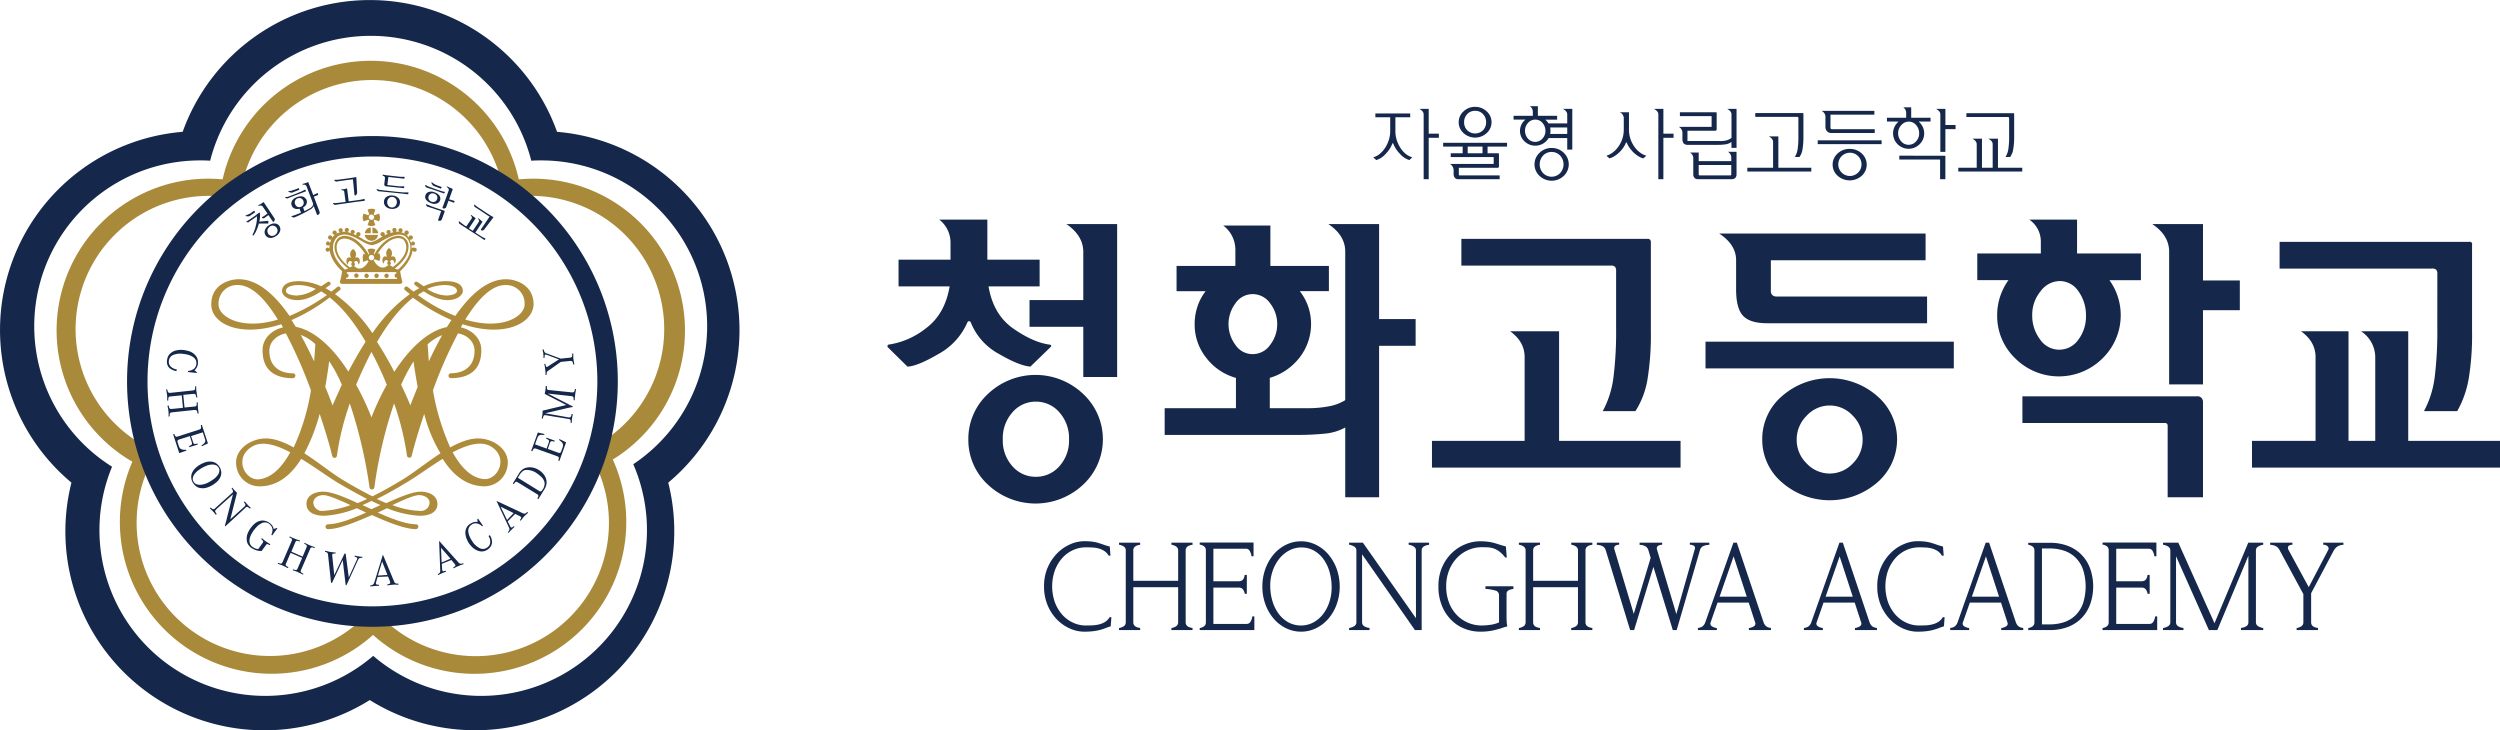
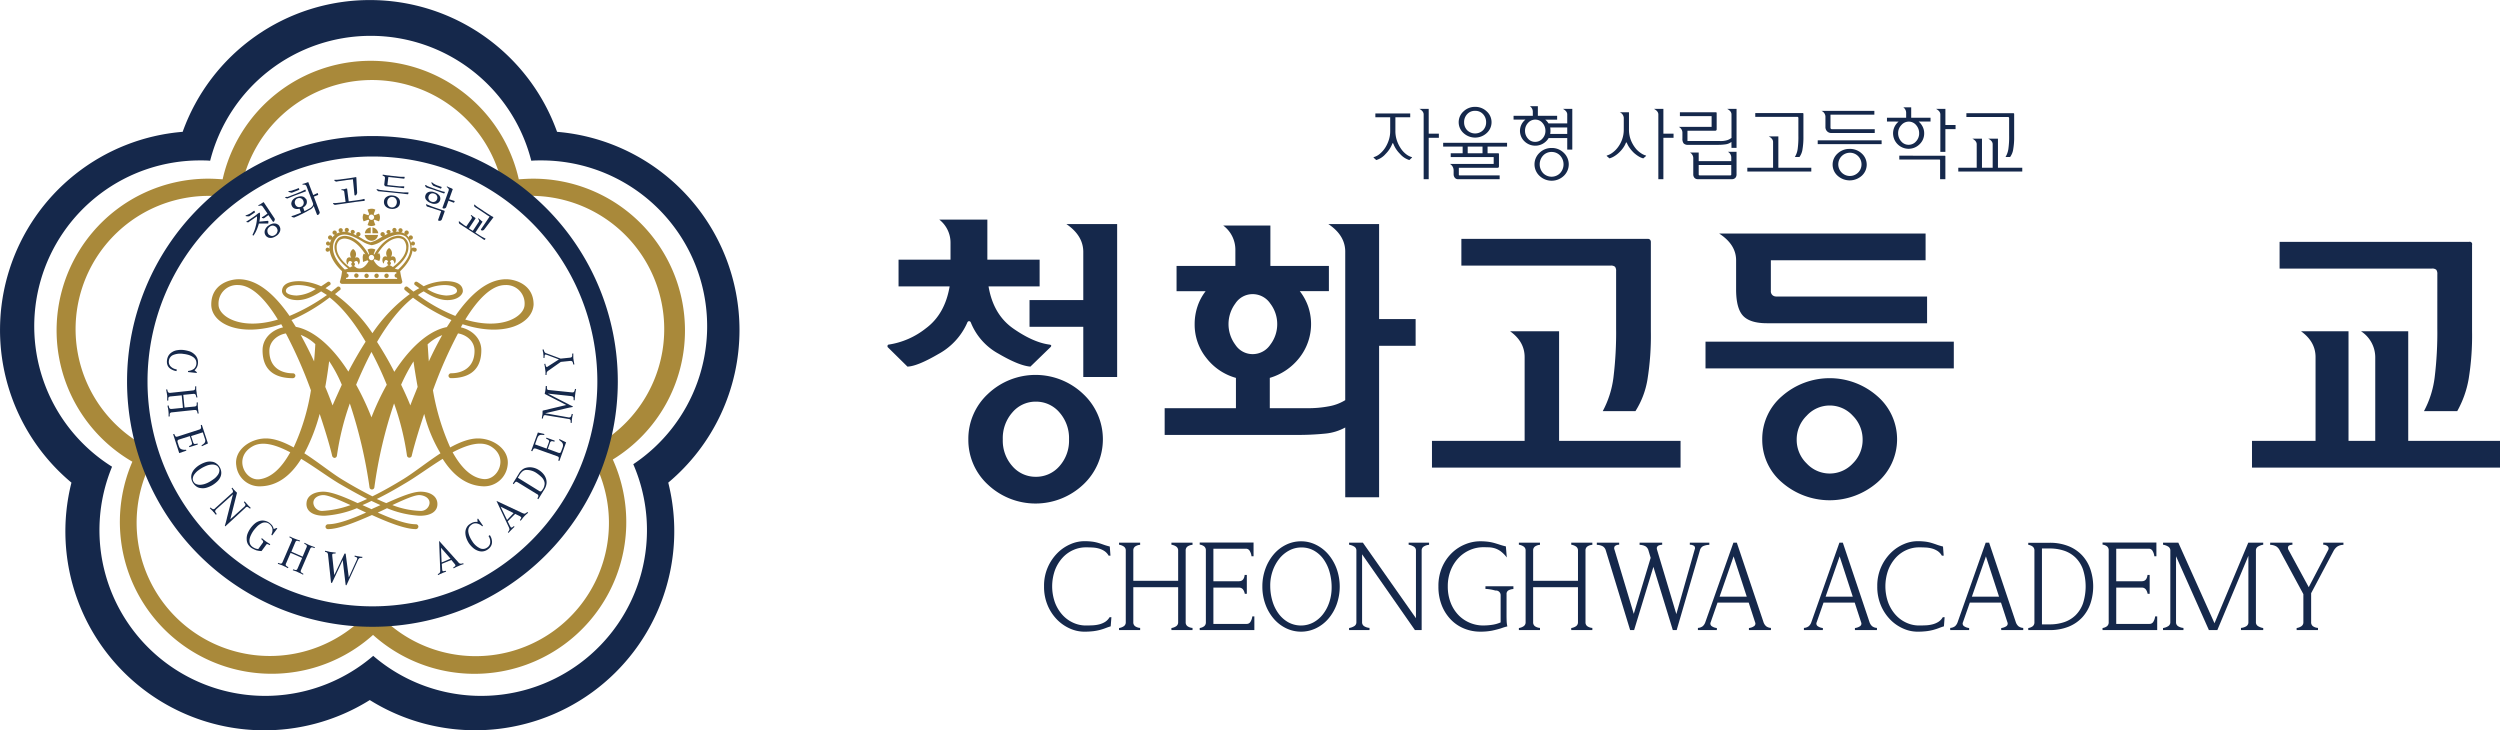
<svg xmlns="http://www.w3.org/2000/svg" viewBox="0 0 716.709 209.37">
  <defs>
    <clipPath id="clip-path">
      <rect x="60.564" y="59.834" width="92.412" height="91.862" style="fill:none" />
    </clipPath>
  </defs>
  <g id="레이어_2" data-name="레이어 2">
    <g id="레이어_1-2" data-name="레이어 1">
      <g id="레이어_2-2" data-name="레이어 2">
        <g id="레이어_1-2-2" data-name="레이어 1-2">
          <path d="M212,94.615a57.043,57.043,0,0,0-52.3-56.823,57.007,57.007,0,0,0-107.332,0A57,57,0,0,0,20.483,138.363a57.029,57.029,0,0,0,85.526,62.331,57.07,57.07,0,0,0,85.57-62.331A57.073,57.073,0,0,0,212,94.615Zm-30.449,38.464a47.513,47.513,0,0,1-74.555,54.943A47.519,47.519,0,0,1,32.125,133.8a47.526,47.526,0,0,1,25.21-87.81c.985,0,1.97,0,2.911.09a47.492,47.492,0,0,1,92.063,0c.94-.09,1.925-.09,2.91-.09a47.534,47.534,0,0,1,26.33,87.093Z" style="fill:#15284b;fill-rule:evenodd" />
          <path d="M196.37,94.75a43.5,43.5,0,0,0-43.479-43.525h-.045c-1.388,0-2.776.09-4.119.18a43.507,43.507,0,0,0-84.9,0c-1.344-.09-2.732-.18-4.075-.18a43.49,43.49,0,0,0-21.807,81.138,43.51,43.51,0,0,0,69,49.658,43.511,43.511,0,0,0,68.734-50.285A43.347,43.347,0,0,0,196.37,94.749Zm-28.031,34.255a38.19,38.19,0,0,1-61.48,45.136,38.2,38.2,0,0,1-61.838-44.6A38.195,38.195,0,0,1,68.664,57.181a38.191,38.191,0,0,1,75.943-.269,38.214,38.214,0,0,1,23.732,72.093Z" style="fill:#a9893a;fill-rule:evenodd" />
          <path d="M177.116,109.347A70.346,70.346,0,1,1,106.77,39h0a70.326,70.326,0,0,1,70.346,70.305ZM106.77,44.867a64.48,64.48,0,1,0,64.48,64.48,64.48,64.48,0,0,0-64.48-64.48Z" style="fill:#15284b;fill-rule:evenodd" />
          <path d="M71.44,62.017h-.448c-.179,0-.313-.045-.448-.045a.119.119,0,0,1-.134-.1.193.193,0,0,1,0-.034c0-.045.045-.09.134-.135a2.109,2.109,0,0,0,.493-.179,4.283,4.283,0,0,0,.493-.224,3.552,3.552,0,0,0,.626-.4c.224-.179.448-.313.627-.447.09-.045.135-.045.179.044l.18.359Zm-.179,1.119c.134-.089.358-.224.582-.4l.806-.537a10.409,10.409,0,0,0,.851-.627,5.942,5.942,0,0,1,.716-.537c.09-.045.135-.09.224-.045a.236.236,0,0,1,.09.179,8.406,8.406,0,0,1-.179,2.373l2.373-.224c.179,0,.224.09.224.269l-.045.493H74.216a12.587,12.587,0,0,1-.582,1.7,8.467,8.467,0,0,1-.895,1.657c-.045.045-.045.09-.09.09a.165.165,0,0,1-.134-.045c-.045,0-.045-.045-.09-.09a.083.083,0,0,1-.017-.117.137.137,0,0,1,.017-.017,12.961,12.961,0,0,0,.582-1.388c.179-.448.269-.941.4-1.388.09-.448.179-.9.224-1.3a10.278,10.278,0,0,0,.045-1.164c-.134.089-.313.224-.537.358s-.4.314-.627.448-.448.313-.672.448a6.462,6.462,0,0,0-.582.447h-.269a.338.338,0,0,1-.224-.044c-.089,0-.134-.045-.134-.09s0-.089.09-.134a1.145,1.145,0,0,0,.313-.179C71.037,63.226,71.127,63.181,71.261,63.136Zm7.433-.537c.045.045.045.134.09.224a.577.577,0,0,1-.045.269c-.045.089-.045.179-.09.268a.348.348,0,0,1-.179.179c-.134.09-.224.09-.268-.044l-1.254-1.836c-.224.179-.448.313-.672.492s-.448.314-.627.448a.333.333,0,0,1-.224-.045c-.089,0-.134-.045-.224-.045-.089-.044-.134-.044-.134-.134,0-.045.045-.089.09-.134a.976.976,0,0,0,.223-.135,2.493,2.493,0,0,0,.314-.179c.134-.089.269-.179.448-.313l.537-.4-1.3-1.881a.914.914,0,0,0-.447-.4c-.09,0-.179-.045-.269,0a2.3,2.3,0,0,0-.4.09c-.09.045-.179,0-.179-.045-.045-.09,0-.134.045-.179a2.492,2.492,0,0,1,.358-.179,1.582,1.582,0,0,0,.358-.224c.135-.09.224-.134.358-.224a2.672,2.672,0,0,1,.269-.179.111.111,0,0,1,.156.007.114.114,0,0,1,.023.038Zm1.388,2.194a2.1,2.1,0,0,1,.269.672,2.166,2.166,0,0,1-.045.761,3.137,3.137,0,0,1-.4.761,2.223,2.223,0,0,1-.761.672,3.358,3.358,0,0,1-.9.448,1.846,1.846,0,0,1-.85.089,1.24,1.24,0,0,1-.717-.224,1.412,1.412,0,0,1-.537-.492,2.1,2.1,0,0,1-.269-.672,2.166,2.166,0,0,1,.045-.761,3.137,3.137,0,0,1,.4-.761,2.223,2.223,0,0,1,.761-.672,3.358,3.358,0,0,1,.9-.448,1.917,1.917,0,0,1,.85-.089,1.345,1.345,0,0,1,.717.224,1.14,1.14,0,0,1,.537.492Zm-3.224,2.194a.879.879,0,0,0,.4.4,1.654,1.654,0,0,0,.493.224,1.085,1.085,0,0,0,.537,0,2.168,2.168,0,0,0,.582-.269,2.133,2.133,0,0,0,.448-.447,2.753,2.753,0,0,0,.224-.538,1.085,1.085,0,0,0,0-.537,1.665,1.665,0,0,0-.224-.493.884.884,0,0,0-.4-.4,1.651,1.651,0,0,0-.493-.223,1.085,1.085,0,0,0-.537,0,1.507,1.507,0,0,0-.537.268,2.114,2.114,0,0,0-.448.448,1.215,1.215,0,0,0-.224.493A1.724,1.724,0,0,0,76.858,66.987Z" style="fill:#15284b" />
          <path d="M82.545,56.42c.224-.09.493-.179.806-.314s.627-.224.94-.358.627-.224.9-.358c.269-.09.492-.224.672-.269a6.36,6.36,0,0,0,.806-.358c.268-.134.492-.224.716-.358.134-.09.179-.045.224.089l.089.358c-.4.135-.85.314-1.3.493s-.94.358-1.433.537-.94.359-1.388.538-.851.358-1.209.492a.644.644,0,0,1-.269-.089c-.089-.045-.179-.045-.224-.09-.089-.045-.134-.089-.134-.134s.045-.09.134-.09c.09-.045.224-.045.359-.089C82.321,56.509,82.455,56.464,82.545,56.42Zm1.119-1.165a1.947,1.947,0,0,1-.447-.089,1.341,1.341,0,0,1-.448-.179c-.09-.045-.134-.09-.09-.135,0-.044.045-.089.135-.089.179,0,.358-.045.492-.045a2.382,2.382,0,0,0,.538-.134,8.461,8.461,0,0,1,.806-.269c.313-.134.582-.224.895-.358.09-.045.134,0,.179.089l.09.359Zm4.21,2.015a1.868,1.868,0,0,1,0,1.209,2.1,2.1,0,0,1-.986.986l.4,1.074c.269-.134.538-.268.762-.4.268-.134.492-.268.761-.4a2.572,2.572,0,0,0,.806-.716.869.869,0,0,0,.089-.806l-1.791-4.7a.88.88,0,0,0-.358-.492c-.089-.045-.179-.045-.269-.09h-.4c-.089,0-.179,0-.179-.09s0-.134.09-.134c.134-.045.224-.045.358-.089l.4-.135.4-.134a2.351,2.351,0,0,0,.314-.134c.089-.045.134,0,.134.089L89.8,55.927l1.119-.537a.165.165,0,0,1,.219.076l0,.013.09.4-1.254.493,1.657,4.388a.2.2,0,0,1,0,.224.632.632,0,0,1-.09.269.444.444,0,0,1-.179.224c-.089.044-.134.134-.224.134a.2.2,0,0,1-.267-.088v0l-.941-2.462a1.861,1.861,0,0,1-.358.537,2.911,2.911,0,0,1-.582.448c-.358.179-.717.4-1.12.627s-.806.4-1.209.626c-.4.18-.806.4-1.209.583s-.761.313-1.119.492a2.583,2.583,0,0,1-.627-.179c-.089-.045-.134-.09-.134-.134a.143.143,0,0,1,.134-.135c.135-.044.269-.089.448-.134a5.376,5.376,0,0,0,.627-.224c.224-.089.448-.179.716-.269a6.236,6.236,0,0,0,.806-.358l-.447-1.119a2.174,2.174,0,0,1-1.433-.045,1.447,1.447,0,0,1-.806-.9,1.164,1.164,0,0,1-.09-.671,2,2,0,0,1,.224-.672,2.19,2.19,0,0,1,.537-.582,3.016,3.016,0,0,1,.851-.448,4.679,4.679,0,0,1,.94-.224,1.987,1.987,0,0,1,.762.09,1.289,1.289,0,0,1,.582.358C87.56,56.912,87.784,57.047,87.874,57.27Zm-3.269,1.254a1.267,1.267,0,0,0,.671.761,1.251,1.251,0,0,0,.986,0,1.182,1.182,0,0,0,.716-.671,1.257,1.257,0,0,0,0-.985,1.27,1.27,0,0,0-.672-.762,1.257,1.257,0,0,0-.985,0,1.184,1.184,0,0,0-.716.672A1.248,1.248,0,0,0,84.605,58.524Z" style="fill:#15284b" />
          <path d="M99.381,54.046c.09,0,.135.045.135.09l.448,3.582c.492-.045.985-.134,1.432-.179s.9-.134,1.3-.179c.269-.045.582-.09.851-.134.313-.045.537-.135.761-.179.134-.045.224,0,.224.134v.4c-.224.045-.493.045-.851.089q-.47.068-1.075.135c-.4.045-.806.089-1.253.179-.448.045-.851.134-1.3.179l-4.075.582c-.089-.045-.134-.089-.224-.134a.621.621,0,0,1-.179-.135c-.089-.044-.089-.089-.089-.179,0-.044.045-.089.134-.089h.717c.4-.045.85-.09,1.3-.135s.94-.134,1.433-.179l-.358-2.731a1.527,1.527,0,0,0-.045-.269.23.23,0,0,0-.09-.179.972.972,0,0,0-.223-.134.771.771,0,0,0-.359-.045c-.044,0-.089,0-.089-.045-.045-.045-.045-.045-.045-.089s0-.045.045-.09.045-.045.089-.045a3.822,3.822,0,0,0,.717-.044A2.945,2.945,0,0,1,99.381,54.046Zm2.463,1.971c-.134,0-.224-.045-.224-.179l-.447-4.433q-.4.066-1.075.134a12.915,12.915,0,0,0-1.3.179c-.447.045-.9.134-1.343.179s-.806.134-1.119.179c-.09-.045-.135-.089-.224-.134a.622.622,0,0,1-.179-.134c-.09-.045-.09-.09-.09-.18,0-.044.045-.089.134-.089H96.7c.268-.045.627-.045,1.074-.134.448-.045.941-.135,1.433-.18.493-.089.985-.134,1.478-.223s.9-.135,1.254-.224c.089,0,.179,0,.179.044.045.045.045.09.045.18l.224,4.209a.759.759,0,0,1-.135.447C102.158,55.927,102.023,56.017,101.844,56.017Z" style="fill:#15284b" />
          <path d="M108.919,54.449c.493.045.985.135,1.523.18s1.119.134,1.656.179c.582.044,1.12.134,1.657.179s1.03.089,1.478.134a5.7,5.7,0,0,0,.895.045h.806c.135,0,.224.045.179.179l-.134.358c-.224-.045-.537-.045-.851-.089s-.671-.09-1.074-.135-.806-.089-1.254-.134-.9-.09-1.3-.134l-4.119-.4-.179-.179c-.045-.09-.135-.135-.179-.18-.045-.089-.09-.134-.045-.179a.161.161,0,0,1,.134-.044c.09.044.224.044.358.089A2.429,2.429,0,0,0,108.919,54.449Zm2.149-1.522a.119.119,0,0,0,.1.134.1.1,0,0,0,.034,0l2.955.314a4.727,4.727,0,0,0,.806.045h.761c.135,0,.179.044.179.179l-.089.358-5.15-.537a.472.472,0,0,1-.4-.224.521.521,0,0,1-.089-.448l.179-1.567v-.269a.344.344,0,0,0-.09-.224.348.348,0,0,0-.179-.179,2.105,2.105,0,0,0-.313-.134c-.045,0-.045-.045-.09-.09V50.2c0-.045.045-.045.045-.09s.045-.045.09-.045c.268.045.492.09.761.135a4.421,4.421,0,0,0,.716.089,4.738,4.738,0,0,1,.672.09c.269.044.537.044.851.089.268.045.582.045.851.09s.492.045.671.089c.269,0,.493.045.761.045h.762c.134,0,.179.045.134.179l-.09.358-4.567-.492Zm3.583,5.284a1.652,1.652,0,0,1-.762,1.3,2.677,2.677,0,0,1-1.746.359,2.466,2.466,0,0,1-1.612-.717,1.85,1.85,0,0,1-.448-1.433,1.652,1.652,0,0,1,.762-1.3,2.436,2.436,0,0,1,1.746-.359,2.471,2.471,0,0,1,1.612.717,1.652,1.652,0,0,1,.448,1.433Zm-3.627-.4a1.555,1.555,0,0,0,.268,1.119,1.278,1.278,0,0,0,.941.538,1.251,1.251,0,0,0,1.03-.314,1.606,1.606,0,0,0,.492-1.03A1.561,1.561,0,0,0,113.486,57a1.274,1.274,0,0,0-.94-.538,1.25,1.25,0,0,0-1.03.314,1.5,1.5,0,0,0-.492,1.03Z" style="fill:#15284b" />
          <path d="M122.711,53.42c.224.089.447.179.716.268s.582.224.851.314c.313.089.582.224.851.313a6.184,6.184,0,0,0,.716.224l.806.269a6.226,6.226,0,0,0,.761.179c.135.045.179.089.09.179l-.179.313c-.358-.134-.806-.268-1.254-.447s-.94-.314-1.388-.493c-.493-.179-.94-.313-1.388-.448a11.349,11.349,0,0,1-1.164-.4c-.045-.089-.09-.134-.135-.224s-.089-.134-.089-.224c-.045-.089-.045-.134,0-.179a.084.084,0,0,1,.118-.016.121.121,0,0,1,.016.016,2.272,2.272,0,0,0,.313.135A.8.8,0,0,0,122.711,53.42Zm3.448,4.03a1.443,1.443,0,0,1-.941.895,2.321,2.321,0,0,1-1.7-.134,2.842,2.842,0,0,1-1.388-.985,1.347,1.347,0,0,1-.135-1.3,1.441,1.441,0,0,1,.941-.9,2.311,2.311,0,0,1,1.7.134,2.593,2.593,0,0,1,1.388.985A1.643,1.643,0,0,1,126.159,57.45Zm.313,3.089c-.269-.089-.537-.224-.9-.313-.358-.135-.716-.224-1.074-.358a10.728,10.728,0,0,0-1.12-.359c-.358-.134-.716-.224-.985-.313a.978.978,0,0,1-.134-.224c-.045-.09-.09-.134-.09-.224-.044-.089-.044-.134,0-.179a.083.083,0,0,1,.117-.017.073.073,0,0,1,.018.017,2.061,2.061,0,0,0,.313.134c.09.045.224.09.314.135.268.089.537.224.895.358s.761.269,1.12.4l1.209.4c.4.134.761.269,1.119.358.179.045.224.179.179.358l-.806,2.239c-.045.045-.089.135-.134.179-.09.045-.135.09-.224.135a.837.837,0,0,1-.537,0,.189.189,0,0,1-.152-.218.218.218,0,0,1,.017-.051Zm-3.582-4.3a1.147,1.147,0,0,0,.045.94,1.2,1.2,0,0,0,.761.627,1.257,1.257,0,0,0,.985,0,1.122,1.122,0,0,0,.627-.717,1.151,1.151,0,0,0-.045-.94,1.207,1.207,0,0,0-.761-.627,1.257,1.257,0,0,0-.985,0A1.217,1.217,0,0,0,122.89,56.241Zm1.3-3a2.456,2.456,0,0,1-.268-.358,1.766,1.766,0,0,1-.224-.4c-.045-.089-.045-.134,0-.179s.089-.045.179,0c.134.09.269.224.4.314s.313.179.448.268c.089.045.224.09.4.179a2.1,2.1,0,0,0,.492.179c.179.045.314.135.493.18l.4.134c.089.045.134.089.089.179l-.179.358Zm5.508.9c.09.045.09.09.09.134l-1.03,2.866,1.477.448c.135.045.135.089.09.179l-.179.358-1.567-.582-.672,1.881c-.045.045-.09.134-.134.179-.09.045-.135.089-.224.134a.827.827,0,0,1-.538,0,.188.188,0,0,1-.151-.218.185.185,0,0,1,.017-.05l1.7-4.7c.089-.269.134-.448.044-.582-.044-.09-.089-.135-.134-.224a1.952,1.952,0,0,0-.313-.269.18.18,0,0,1-.09-.179c.045-.089.09-.089.179-.045a2.6,2.6,0,0,0,.358.179c.135.045.269.135.4.18a3.1,3.1,0,0,1,.359.134A2.481,2.481,0,0,0,129.7,54.136Z" style="fill:#15284b" />
          <path d="M138.249,63.45c.044.045.089.089.044.179l-2.015,3.045c.224.134.448.313.672.448a7.351,7.351,0,0,1,.627.4c.224.134.492.313.761.447s.493.269.717.359c.134.044.179.134.089.223l-.269.269c-.179-.134-.447-.269-.716-.492-.269-.18-.582-.4-.9-.583-.313-.223-.671-.447-1.029-.671s-.762-.493-1.12-.717l-3.448-2.239c-.045-.089-.045-.179-.089-.268a.481.481,0,0,1-.045-.224c0-.09,0-.134.045-.179s.089,0,.134.045c.09.089.179.134.269.223s.179.135.268.224a6.369,6.369,0,0,1,.672.493c.224.179.493.313.761.492l1.433-2.1a.826.826,0,0,0,.179-.448c0-.089-.045-.134-.045-.224a3.167,3.167,0,0,0-.223-.268.139.139,0,0,1-.045-.09c0-.045,0-.09.045-.09,0-.044.044-.044.089-.044s.09,0,.09.044l.537.4c.179.135.4.269.537.359.045.044.09.089.045.179l-1.881,2.821a3.781,3.781,0,0,0,.538.358,6.677,6.677,0,0,0,.582.358l1.567-2.373a2.672,2.672,0,0,0,.179-.269.578.578,0,0,0,0-.447,2.672,2.672,0,0,1-.179-.269c-.089-.09-.089-.134-.045-.179a.133.133,0,0,1,.179,0,4.8,4.8,0,0,0,.538.448A1.213,1.213,0,0,0,138.249,63.45ZM137.98,66c-.134-.089-.134-.179-.09-.269l2.463-3.627c-.134-.089-.358-.223-.582-.358s-.448-.313-.716-.492l-.806-.538-.806-.537c-.269-.179-.538-.358-.762-.493s-.447-.268-.627-.4c-.044-.089-.089-.134-.089-.223a.481.481,0,0,1-.045-.224c0-.09,0-.135.045-.179s.089,0,.134.044c.09.09.179.135.269.224s.179.135.269.224c.134.09.313.224.582.4.224.134.492.314.761.493a9.47,9.47,0,0,1,.851.582c.313.179.627.4.9.582.314.179.582.358.851.537a3.937,3.937,0,0,0,.716.4q.135.067.135.135a.18.18,0,0,1-.09.179l-2.507,3.313a.654.654,0,0,1-.4.269A.413.413,0,0,1,137.98,66Z" style="fill:#15284b" />
          <path d="M50.618,106.392a3.74,3.74,0,0,1-.9-.224,5.327,5.327,0,0,1-.717-.358,2.3,2.3,0,0,1-.94-1.03,2.822,2.822,0,0,1-.179-1.523,3.391,3.391,0,0,1,.448-1.343,3.1,3.1,0,0,1,1.03-.985,3.608,3.608,0,0,1,1.477-.537,6.21,6.21,0,0,1,1.836-.045,9.848,9.848,0,0,1,1.746.4,4.05,4.05,0,0,1,1.344.851,3.016,3.016,0,0,1,.806,1.164,3.215,3.215,0,0,1,.179,1.477,2.882,2.882,0,0,1-.985,1.926l.671.537-.044.224-2.508-.269.045-.313a3.305,3.305,0,0,0,1.7-.627,2.231,2.231,0,0,0,.493-2.507,2.284,2.284,0,0,0-.761-.851,5.029,5.029,0,0,0-1.209-.582,8.134,8.134,0,0,0-1.567-.314,5.411,5.411,0,0,0-2.956.314,2.026,2.026,0,0,0-1.209,1.656,1.905,1.905,0,0,0,.493,1.612,2.932,2.932,0,0,0,1.746.851Z" style="fill:#15284b" />
          <path d="M52.9,116.825l2.776-.269a.889.889,0,0,0,.4-.089.455.455,0,0,0,.224-.179.653.653,0,0,0,.09-.314v-.582l.313-.045v.851c0,.224.045.493.045.761,0,.135.045.269.045.359s.044.223.044.358.045.268.045.4c.045.134.045.268.09.448l-.314.044c-.044-.224-.089-.4-.134-.582a.717.717,0,0,0-.179-.313.734.734,0,0,0-.269-.135h-.4l-6.313.672a.89.89,0,0,0-.4.09.44.44,0,0,0-.224.179.652.652,0,0,0-.09.313v.582l-.313.045v-.94c0-.224-.045-.448-.045-.627,0-.09-.045-.224-.045-.314s-.045-.223-.045-.313a1.3,1.3,0,0,0-.089-.4c-.045-.134-.045-.358-.09-.537l.314-.045a4.734,4.734,0,0,0,.134.537.569.569,0,0,0,.448.448h.4l3.134-.313-.358-3.583-3.134.314a.889.889,0,0,0-.4.089.45.45,0,0,0-.224.179.656.656,0,0,0-.09.314v.582l-.313.045v-1.3a.759.759,0,0,0-.045-.313,3.011,3.011,0,0,0-.09-.627c-.044-.224-.089-.537-.179-.94l.314-.045a4.734,4.734,0,0,0,.134.537.726.726,0,0,0,.179.314.747.747,0,0,0,.269.134,1.239,1.239,0,0,0,.4,0l6.313-.672a.9.9,0,0,0,.4-.089.45.45,0,0,0,.224-.179.659.659,0,0,0,.09-.314v-.582l.313-.045v.851a.986.986,0,0,0,.045.358.986.986,0,0,0,.045.358c.045.269.045.538.089.762s.09.492.18.85l-.314.045c-.045-.224-.089-.4-.134-.582a.717.717,0,0,0-.179-.313c-.045-.09-.135-.09-.269-.135a1.239,1.239,0,0,0-.4,0l-2.776.269Z" style="fill:#15284b" />
          <path d="M51.38,129.9l-1.747-5.418.314-.09c.089.224.179.4.224.493.089.134.134.224.223.269a.3.3,0,0,0,.269.044,2.214,2.214,0,0,0,.4-.089l5.956-1.926a1.108,1.108,0,0,0,.4-.179.45.45,0,0,0,.179-.224.871.871,0,0,0,.044-.358,3.362,3.362,0,0,0-.089-.537l.313-.09,1.747,5.329-1.747.806-.089-.269a4.673,4.673,0,0,0,.627-.448,1.14,1.14,0,0,0,.358-.447.89.89,0,0,0,.089-.448,1.537,1.537,0,0,0-.134-.582l-.582-1.791-3.358,1.074.582,1.747a1.085,1.085,0,0,0,.134.313.444.444,0,0,0,.224.179.492.492,0,0,0,.358,0,1.543,1.543,0,0,0,.538-.134l.089.313-2.418.762-.089-.314a5.189,5.189,0,0,0,.492-.224c.134-.089.224-.134.269-.224a.64.64,0,0,0,.089-.313,2.214,2.214,0,0,0-.089-.4l-.538-1.7-2.955.941a3.019,3.019,0,0,0-.358.134c-.09.045-.134.134-.179.179a.565.565,0,0,0-.045.269,1.3,1.3,0,0,0,.09.4l.268.851a3.607,3.607,0,0,0,.269.582,1.062,1.062,0,0,0,.4.358,2.243,2.243,0,0,0,.582.179,2.7,2.7,0,0,0,.851,0l.089.269Z" style="fill:#15284b" />
          <path d="M60.828,139.124a7.738,7.738,0,0,1-1.7.717,3.751,3.751,0,0,1-1.567.089,2.545,2.545,0,0,1-1.3-.492,3.842,3.842,0,0,1-.985-1.075,3.362,3.362,0,0,1-.448-1.388,2.934,2.934,0,0,1,.224-1.388,3.993,3.993,0,0,1,.9-1.3,6.4,6.4,0,0,1,1.478-1.119,7.71,7.71,0,0,1,1.7-.717,3.767,3.767,0,0,1,1.567-.089,2.554,2.554,0,0,1,1.3.492,3.271,3.271,0,0,1,.985,1.075,3.362,3.362,0,0,1,.448,1.388,2.932,2.932,0,0,1-.224,1.388,3.982,3.982,0,0,1-.9,1.3A7.964,7.964,0,0,1,60.828,139.124Zm-2.866-5.015a13.372,13.372,0,0,0-1.433.985,5.9,5.9,0,0,0-.9,1.03,2.387,2.387,0,0,0-.358,1.03,1.412,1.412,0,0,0,.224.94,1.486,1.486,0,0,0,.717.672,2.7,2.7,0,0,0,1.074.224,5.243,5.243,0,0,0,1.344-.224,6.894,6.894,0,0,0,1.567-.716,13.372,13.372,0,0,0,1.433-.985,5.9,5.9,0,0,0,.9-1.03,2.362,2.362,0,0,0,.358-1.03,1.41,1.41,0,0,0-.223-.941,1.489,1.489,0,0,0-.717-.671,2.686,2.686,0,0,0-1.075-.224,5.236,5.236,0,0,0-1.343.224,11.589,11.589,0,0,0-1.567.716Z" style="fill:#15284b" />
          <path d="M64.455,150.767c.089-.314.179-.672.313-1.075.09-.4.224-.806.314-1.3l1.7-6.672-4.746,4.254a1.416,1.416,0,0,0-.269.314.637.637,0,0,0-.09.268.6.6,0,0,0,.135.314c.089.134.179.269.313.492l-.224.224c-.134-.134-.224-.268-.313-.358s-.134-.179-.224-.269a.355.355,0,0,0-.179-.179c-.09-.044-.09-.089-.134-.179a2.7,2.7,0,0,0-.359-.358l-.537-.537.224-.224a1.391,1.391,0,0,0,.448.358.6.6,0,0,0,.313.134.577.577,0,0,0,.269-.044.839.839,0,0,0,.313-.269l5.06-4.567a1.635,1.635,0,0,0-.045-.493,2.265,2.265,0,0,0-.358-.582l.224-.224a4.522,4.522,0,0,0,.313.4,2.922,2.922,0,0,0,.359.4,2.524,2.524,0,0,0,.358.358l.313.314-1.925,7.612,3.985-3.582a1.443,1.443,0,0,0,.269-.314.635.635,0,0,0,.089-.268.484.484,0,0,0-.134-.314c-.09-.134-.179-.269-.313-.448l.223-.224a2.683,2.683,0,0,0,.314.359,1.2,1.2,0,0,1,.224.268c.045.09.134.135.179.179a.609.609,0,0,1,.134.18,2.752,2.752,0,0,0,.358.358l.538.537-.224.224a2.979,2.979,0,0,0-.761-.537.577.577,0,0,0-.269.044.839.839,0,0,0-.313.269L64.589,150.9Z" style="fill:#15284b" />
          <path d="M78.022,153.5l-.224-.179c.09-.269.18-.493.224-.672a2.227,2.227,0,0,0,.09-.537,1.879,1.879,0,0,0-.224-1.075,2.612,2.612,0,0,0-.716-.851,1.8,1.8,0,0,0-1.075-.4,2.033,2.033,0,0,0-1.12.224,5.5,5.5,0,0,0-1.119.762,14.522,14.522,0,0,0-1.075,1.209,8.042,8.042,0,0,0-.85,1.432,4.265,4.265,0,0,0-.4,1.3,2.532,2.532,0,0,0,.134,1.164,1.945,1.945,0,0,0,.716.9,3.676,3.676,0,0,0,.806.448,2.918,2.918,0,0,0,.851.179l1.254-1.747a.381.381,0,0,0,.134-.268c.045-.09,0-.179,0-.224a.93.93,0,0,0-.179-.269l-.358-.358.179-.269c.269.224.448.4.627.538a5.7,5.7,0,0,0,.537.4,3.809,3.809,0,0,0,.538.358,7.15,7.15,0,0,0,.716.448l-.179.268a4.352,4.352,0,0,0-.448-.224,1.718,1.718,0,0,0-.268-.089.234.234,0,0,0-.18.089,1.019,1.019,0,0,0-.179.224l-1.253,1.7a5.986,5.986,0,0,1-1.523-.224,7.9,7.9,0,0,1-1.388-.672,3.713,3.713,0,0,1-.985-1.074,2.907,2.907,0,0,1-.358-1.389,3.906,3.906,0,0,1,.224-1.567,7.3,7.3,0,0,1,2.149-3,3.729,3.729,0,0,1,1.388-.716,2.923,2.923,0,0,1,1.388-.045,3.237,3.237,0,0,1,1.343.582,4.372,4.372,0,0,1,.806.761,3.1,3.1,0,0,1,.448,1.03l.851-.313.179.134Z" style="fill:#15284b" />
          <path d="M86.754,159.588l1.075-2.553a.847.847,0,0,0,.134-.4.561.561,0,0,0-.045-.268.526.526,0,0,0-.224-.224,2.422,2.422,0,0,0-.492-.269l.134-.268c.314.179.582.313.761.4s.448.223.672.313c.134.045.224.09.358.134a3.225,3.225,0,0,0,.359.135c.134.044.223.089.358.134s.268.09.448.134l-.135.269c-.224-.09-.4-.134-.537-.179a.492.492,0,0,0-.358,0,.44.44,0,0,0-.224.179,2.545,2.545,0,0,0-.179.358L86.351,163.3a.855.855,0,0,0-.134.4.294.294,0,0,0,.045.269.541.541,0,0,0,.223.224c.135.089.269.179.493.313l-.09.269a5.426,5.426,0,0,0-.85-.448c-.179-.089-.4-.179-.582-.268l-.269-.135a2.117,2.117,0,0,0-.314-.134l-.4-.134c-.134-.045-.313-.09-.537-.18l.134-.268c.224.089.4.134.538.179a.492.492,0,0,0,.358,0,.455.455,0,0,0,.224-.179,2.847,2.847,0,0,0,.179-.358l1.254-2.911-3.314-1.433-1.254,2.911a.851.851,0,0,0-.134.4.293.293,0,0,0,.045.268.526.526,0,0,0,.224.224c.134.09.268.179.492.314l-.134.268a4.893,4.893,0,0,1-.493-.268,2.492,2.492,0,0,0-.358-.179c-.089-.045-.224-.09-.313-.135l-.269-.134a3.11,3.11,0,0,0-.582-.224c-.224-.09-.493-.179-.9-.313l.135-.269c.224.089.4.134.537.179a.492.492,0,0,0,.358,0,.445.445,0,0,0,.224-.179,2.6,2.6,0,0,0,.179-.358l2.508-5.821a.855.855,0,0,0,.134-.4.294.294,0,0,0-.045-.269.541.541,0,0,0-.223-.224,4.058,4.058,0,0,0-.493-.269l.134-.268a1.892,1.892,0,0,0,.4.224c.135.044.224.134.359.179.089.044.223.089.313.134a3.019,3.019,0,0,0,.358.134,7.267,7.267,0,0,0,.717.269,8.461,8.461,0,0,0,.806.269l-.135.268c-.224-.089-.4-.134-.537-.179a.492.492,0,0,0-.358,0,.45.45,0,0,0-.224.179,2.556,2.556,0,0,0-.179.359l-1.075,2.552Z" style="fill:#15284b" />
          <path d="M94.9,167.021l-.851-7.926a1.03,1.03,0,0,0-.224-.627,1.169,1.169,0,0,0-.672-.268l.045-.314a1.331,1.331,0,0,0,.4.09c.134.045.224.045.358.089s.224.045.359.09.268.045.4.089c.134,0,.268.045.4.045s.223.045.358.045.224.045.358.045h.4l-.045.313a2.773,2.773,0,0,0-.716.045.366.366,0,0,0-.224.224v.4l.582,5.508,2.955-6.18.314.045.895,6.806,2.284-5.015a1.028,1.028,0,0,0,.134-.4.4.4,0,0,0-.134-.313,1.847,1.847,0,0,0-.627-.224l.045-.314a4.535,4.535,0,0,1,.537.135c.135.044.314.044.538.089s.4.045.537.09c.179,0,.358.045.582.045l-.045.313a1.9,1.9,0,0,0-.761.045,1.342,1.342,0,0,0-.4.448l-3.358,7.343-.224-.045-.851-7.164-3.09,6.582Z" style="fill:#15284b" />
-           <path d="M108.247,165.409l-.358,1.254a3.113,3.113,0,0,0-.134.627.283.283,0,0,0,.224.268,2.178,2.178,0,0,0,.671.09v.313h-.671a2.839,2.839,0,0,0-.582.045c-.224,0-.4.045-.582.045a4.6,4.6,0,0,0-.672.089v-.313a1.585,1.585,0,0,0,.492-.09.717.717,0,0,0,.314-.179,1.2,1.2,0,0,0,.224-.268,4.805,4.805,0,0,0,.179-.448l2.418-7.836,3.179,7.612a2.781,2.781,0,0,0,.179.358c.045.09.135.134.224.224a.843.843,0,0,0,.358.09c.135,0,.314.044.493.044v.314c-.358,0-.672-.045-.9-.045a4.088,4.088,0,0,0-.716.045c-.224,0-.493.045-.672.045-.224.044-.492.089-.851.134v-.314a1.5,1.5,0,0,0,.627-.179c.135-.089.179-.134.179-.268a1.944,1.944,0,0,0-.089-.448l-.537-1.343Zm2.821-.582-1.522-3.851-1.209,4.03Z" style="fill:#15284b" />
          <path d="M126.651,161.648l.09,1.3a4.012,4.012,0,0,0,.089.627.245.245,0,0,0,.269.179,2.861,2.861,0,0,0,.672-.134l.134.268a5.138,5.138,0,0,0-.627.224,2.781,2.781,0,0,0-.537.224,2.693,2.693,0,0,1-.538.224c-.134.09-.358.179-.582.314l-.134-.269c.179-.09.313-.179.4-.224a1.184,1.184,0,0,0,.224-.269.816.816,0,0,0,.089-.313V163.3l-.313-8.239L131.4,161.2a.748.748,0,0,0,.268.268l.269.135h.358c.134-.045.314-.09.493-.135l.134.269a6.515,6.515,0,0,0-.851.269c-.224.089-.448.179-.627.268-.224.09-.447.18-.627.269s-.447.224-.761.4l-.134-.269a2.125,2.125,0,0,0,.537-.358.3.3,0,0,0,.09-.313.969.969,0,0,0-.224-.358l-.94-1.12Zm2.508-1.478-2.732-3.135.179,4.21Z" style="fill:#15284b" />
          <path d="M140.443,153.408a6.808,6.808,0,0,1,.4.806,3.891,3.891,0,0,1,.179.762,2.407,2.407,0,0,1-.179,1.388,2.781,2.781,0,0,1-1.03,1.164,2.892,2.892,0,0,1-2.687.4,4.269,4.269,0,0,1-1.388-.761,7.3,7.3,0,0,1-1.254-1.344,6.793,6.793,0,0,1-.806-1.612,5,5,0,0,1-.268-1.567,3.047,3.047,0,0,1,.358-1.388,2.639,2.639,0,0,1,1.03-1.075,3.606,3.606,0,0,1,1.03-.492,2.855,2.855,0,0,1,1.074-.045l-.045-.851.18-.134,1.432,2.06-.223.179a3,3,0,0,0-1.612-.851,1.886,1.886,0,0,0-1.478.4,2.1,2.1,0,0,0-.761.9,2.344,2.344,0,0,0-.135,1.119,5.147,5.147,0,0,0,.359,1.3,8.583,8.583,0,0,0,.761,1.388,5.337,5.337,0,0,0,2.194,2.015,1.993,1.993,0,0,0,2.06-.179,1.875,1.875,0,0,0,.9-1.433,2.845,2.845,0,0,0-.492-1.881Z" style="fill:#15284b" />
          <path d="M145.547,149.468l.582,1.164c.135.269.269.448.314.538a.275.275,0,0,0,.313.044,1.6,1.6,0,0,0,.538-.4l.224.224a5.368,5.368,0,0,0-.493.448l-.4.4-.4.4a4.76,4.76,0,0,0-.4.493l-.224-.224a2.505,2.505,0,0,0,.314-.4c.044-.09.089-.224.134-.314a1.111,1.111,0,0,0-.045-.358,3.146,3.146,0,0,0-.179-.448l-3.493-7.433L149.8,147.1a3.019,3.019,0,0,1,.358.134.382.382,0,0,0,.314,0c.09-.045.224-.089.313-.134a4.355,4.355,0,0,1,.4-.314l.224.224c-.268.224-.492.4-.671.582a5.1,5.1,0,0,0-.493.493,4.793,4.793,0,0,0-.448.537q-.2.268-.537.672l-.224-.224a2.179,2.179,0,0,0,.358-.537.265.265,0,0,0-.045-.314,2.4,2.4,0,0,0-.358-.268l-1.3-.627Zm1.7-2.373-3.717-1.836,1.836,3.806Z" style="fill:#15284b" />
          <path d="M147.025,138.587l1.657-2.687a3.971,3.971,0,0,1,.985-1.209,2.7,2.7,0,0,1,1.119-.582,4.217,4.217,0,0,1,1.836-.089,4.911,4.911,0,0,1,1.836.716,5.308,5.308,0,0,1,1.478,1.343,3.824,3.824,0,0,1,.716,1.657,3.16,3.16,0,0,1-.045,1.3,4.185,4.185,0,0,1-.626,1.388l-1.657,2.687-.269-.18c.09-.223.179-.358.224-.492a.535.535,0,0,0,.045-.358.386.386,0,0,0-.135-.269,1.22,1.22,0,0,0-.358-.224l-5.328-3.269a2.847,2.847,0,0,0-.358-.179.285.285,0,0,0-.269,0,.594.594,0,0,0-.269.224c-.089.134-.224.269-.358.448Zm7.523,2.149a.6.6,0,0,0,.313.135c.09,0,.179.044.224,0a.811.811,0,0,0,.224-.179c.089-.09.134-.224.269-.359a2.851,2.851,0,0,0,.492-1.164,2,2,0,0,0,0-1.03,3,3,0,0,0-.761-1.3,10.638,10.638,0,0,0-1.478-1.209,5,5,0,0,0-3.089-.9,1.793,1.793,0,0,0-.941.4,4.389,4.389,0,0,0-.806.94l-.537.9Z" style="fill:#15284b" />
          <path d="M162.294,126.81l-1.925,5.329-.314-.09a4.535,4.535,0,0,1,.135-.537.979.979,0,0,0,0-.358.455.455,0,0,0-.179-.224,1.77,1.77,0,0,0-.4-.179l-5.866-2.105a2.251,2.251,0,0,0-.4-.089.565.565,0,0,0-.269.045.458.458,0,0,0-.224.268c-.089.135-.134.269-.269.493l-.313-.09,1.925-5.284,1.881.448-.089.269a5.439,5.439,0,0,0-.806-.045.965.965,0,0,0-.538.134.8.8,0,0,0-.358.314,3.063,3.063,0,0,0-.269.537l-.627,1.747L156.7,128.6l.627-1.747a1.342,1.342,0,0,0,.089-.358.327.327,0,0,0-.089-.269c-.045-.089-.134-.134-.269-.224a2.624,2.624,0,0,0-.492-.223l.089-.314,2.373.851-.089.313c-.179-.044-.358-.089-.493-.134a.937.937,0,0,0-.358,0,.95.95,0,0,0-.269.179.682.682,0,0,0-.179.358l-.582,1.657,2.911,1.075a1.381,1.381,0,0,0,.358.089.577.577,0,0,0,.269-.044.316.316,0,0,0,.179-.224,1.815,1.815,0,0,0,.179-.4l.313-.851a1.758,1.758,0,0,0,.135-.627,1.136,1.136,0,0,0-.09-.537,1.271,1.271,0,0,0-.358-.493c-.179-.134-.4-.358-.672-.537l.09-.269Z" style="fill:#15284b" />
          <path d="M162.921,119.646a.606.606,0,0,0,.4,0,.389.389,0,0,0,.269-.134.726.726,0,0,0,.179-.314,4.734,4.734,0,0,0,.134-.537l.314.045a6.946,6.946,0,0,1-.135.716c-.044.179-.044.358-.089.537a2.207,2.207,0,0,0-.045.538c0,.179-.045.448-.045.761l-.313-.045v-.537a.526.526,0,0,0-.09-.314.45.45,0,0,0-.224-.179.889.889,0,0,0-.4-.089l-6.269-1.03a1.515,1.515,0,0,0-.4-.045.623.623,0,0,0-.268.09c-.09.044-.135.179-.179.313a3.868,3.868,0,0,0-.135.582l-.313-.045a3.686,3.686,0,0,0,.089-.582c.045-.134.045-.313.09-.447a2.71,2.71,0,0,0,.045-.583,3.131,3.131,0,0,1,.045-.626l6.761-1.612-6.179-3.18a6.943,6.943,0,0,1,.134-.716c.045-.179.045-.358.09-.537,0-.135.044-.269.044-.448a2.987,2.987,0,0,1,.045-.582l.314.044v.538a.841.841,0,0,0,.089.358.348.348,0,0,0,.179.179.565.565,0,0,0,.269.045l6.538.672c.179,0,.313.044.4,0a.388.388,0,0,0,.268-.135.717.717,0,0,0,.179-.313,4.551,4.551,0,0,0,.135-.538l.313.045a1.921,1.921,0,0,0-.089.493c-.045.134-.045.268-.09.4,0,.134-.045.224-.045.358s-.045.224-.045.358c-.044.269-.044.538-.089.761,0,.224-.045.493-.045.851l-.313-.045v-.537a.843.843,0,0,0-.09-.358.444.444,0,0,0-.224-.179,2.791,2.791,0,0,0-.4-.09l-6.672-.716,5.463,2.821c.314.134.582.313.851.448s.582.268.851.4l-.045.179c-.314.044-.627.134-.985.179-.314.089-.627.134-.985.224l-5.911,1.388Z" style="fill:#15284b" />
          <path d="M157.279,106.213a2.873,2.873,0,0,0-.313.224.912.912,0,0,0-.179.268.642.642,0,0,0-.09.314v.447l-.313.045v-.851a.988.988,0,0,0-.045-.358,1.246,1.246,0,0,0-.045-.4c-.045-.268-.045-.492-.09-.716s-.089-.493-.179-.851l.314-.045a3.218,3.218,0,0,0,.179.717.246.246,0,0,0,.269.179.543.543,0,0,0,.358-.179l3.089-1.971-3.447-1.3a2.344,2.344,0,0,0-.4-.09c-.135,0-.18.09-.224.224a2.781,2.781,0,0,0-.045.717l-.314.044v-.671c0-.179-.044-.358-.044-.538a2.227,2.227,0,0,0-.09-.537c-.045-.179-.089-.4-.134-.672l.313-.044c.045.179.09.313.135.447a2.117,2.117,0,0,0,.134.314c.045.089.134.134.224.224a2.105,2.105,0,0,0,.313.134l4.075,1.523,2.6-.269a.89.89,0,0,0,.4-.09.444.444,0,0,0,.224-.179.652.652,0,0,0,.09-.313v-.582l.313-.045v1.254a.759.759,0,0,0,.045.313,3.588,3.588,0,0,0,.089.627c.045.224.09.537.179.94l-.313.045c-.045-.224-.09-.4-.134-.582a.727.727,0,0,0-.179-.313.742.742,0,0,0-.269-.135h-.4l-2.6.269Z" style="fill:#15284b" />
          <g style="clip-path:url(#clip-path)">
            <path d="M129.42,91.755a56.363,56.363,0,0,1-11.012-6.412c-3.761,2.927-7.247,7.458-10.314,12.685,1.6,2.508,3.275,5.3,4.948,8.573,5.366-8.294,10.872-12.057,15.054-12.825.487-.7.906-1.393,1.324-2.021M122.938,103.6c1.185-2.579,2.508-5.158,3.834-7.527a13.581,13.581,0,0,0-4.182,2.648c.139,1.6.209,3.206.348,4.881m-7.945,6.691c.906,1.88,1.812,3.833,2.649,5.924.627-1.742,1.393-3.485,2.09-5.3-.488-2.718-.905-5.227-1.184-7.318a54.42,54.42,0,0,0-3.555,6.691m6.621,8.363c-1.881,5.577-3.134,10.107-3.554,11.919a.7.7,0,0,1-1.394,0h0a76.745,76.745,0,0,0-3.694-14.916,129.585,129.585,0,0,0-5.645,24.046.7.7,0,0,1-1.393,0h0a136.255,136.255,0,0,0-5.646-24.046A76.789,76.789,0,0,0,96.6,130.579a.747.747,0,0,1-.7.7.812.812,0,0,1-.7-.7c-.418-1.881-1.672-6.342-3.554-11.919a53.573,53.573,0,0,1-4.391,11.292c3.9,2.507,7.6,5.507,10.523,7.318,2.718,1.673,5.784,3.415,8.99,5.018,3.135-1.533,6.273-3.345,8.991-5.018,2.927-1.812,6.69-4.809,10.523-7.318a41.471,41.471,0,0,1-4.67-11.292m8.154,11.011c2.44,4.391,5.367,7.319,8.851,7.667,4.182.418,7.389-6.273,2.021-9.409-2.857-1.6-6.761-.418-10.872,1.742m-23.277,13.94c-.836.418-1.742.836-2.578,1.185.836.418,1.742.767,2.578,1.185.836-.418,1.742-.767,2.579-1.185-.837-.349-1.673-.767-2.579-1.185m5.993,1.186a24.256,24.256,0,0,0,8.015,1.673,2.49,2.49,0,0,0,2.649-2.23c.069-1.464-1.464-2.231-2.858-2.3-1.324-.069-4.251,1.185-7.806,2.858m-11.987,0c-3.554-1.6-6.411-2.858-7.8-2.858-1.464,0-2.927.837-2.857,2.3a2.489,2.489,0,0,0,2.648,2.23A28.407,28.407,0,0,0,100.5,144.8M83.213,129.673C79.1,127.512,75.2,126.327,72.341,128c-5.436,3.134-2.23,9.827,1.952,9.409,3.554-.418,6.481-3.345,8.92-7.736m6.83-26.067c.14-1.674.279-3.346.349-4.949a12.845,12.845,0,0,0-4.182-2.649c1.324,2.44,2.649,5.018,3.833,7.6m3.206,7.318c.767,1.812,1.463,3.624,2.091,5.3.906-2.09,1.812-4.042,2.648-5.924a38.9,38.9,0,0,0-3.624-6.761c-.279,2.16-.627,4.67-1.115,7.388m8.851-.627a78.51,78.51,0,0,1,4.391,9.34,73.641,73.641,0,0,1,4.39-9.34,95.915,95.915,0,0,0-4.39-9.409c-1.6,3.067-3.067,6.273-4.391,9.409M83.562,91.758c.418.627.836,1.325,1.254,1.952,4.251.767,9.757,4.53,15.053,12.825,1.673-3.207,3.345-6.064,4.948-8.574C101.751,92.735,98.266,88.2,94.5,85.276a51.431,51.431,0,0,1-10.942,6.482m-3.9-.139c-3.555-5.855-7.527-9.9-11.43-9.9A5.3,5.3,0,0,0,62.654,87.3c-.07,3.346,6.272,7.528,17.005,4.321m53.733,0c10.732,3.207,17-.975,17-4.321a5.267,5.267,0,0,0-5.575-5.576c-3.9,0-7.876,4.112-11.43,9.9m-42.86-8.785a12.456,12.456,0,0,0-4.949-1.115c-2.3,0-3.624.7-3.624,1.673s1.881,1.324,3.135,1.324a11.03,11.03,0,0,0,5.436-1.881m31.919,0a11.027,11.027,0,0,0,5.436,1.881c1.254,0,3.134-.349,3.134-1.324s-1.323-1.673-3.624-1.673a12.455,12.455,0,0,0-4.948,1.115M132.622,92.94c-.139.279-.348.558-.487.906,3.275.767,5.854,3.206,5.854,6.552,0,6.552-4.6,8.015-8.712,8.015a.7.7,0,0,1-.7-.7.75.75,0,0,1,.7-.7c3.415,0,6.762-1.743,6.762-6.412,0-3.207-2.858-4.74-4.739-5.019a126.838,126.838,0,0,0-7.178,16.31,67.615,67.615,0,0,0,4.948,16.379c2.787-1.534,5.507-2.579,7.945-2.579,4.6,0,9.2,3.346,8.5,7.806a6.783,6.783,0,0,1-6.83,5.925c-5.088-.14-8.921-3.346-11.777-7.876-3.833,2.369-7.666,5.227-10.8,7.039-2.648,1.6-5.366,3.134-8.084,4.461.906.418,1.812.836,2.718,1.185,3.9-1.743,7.527-3.276,9.826-3.276,2.23,0,4.53.906,4.809,3.134.279,2.508-1.88,3.834-5.227,3.764a28.657,28.657,0,0,1-9.2-2.16c-.836.418-1.743.836-2.648,1.253,4.111,1.812,8.084,3.346,10.941,3.346a.7.7,0,0,1,.7.7.75.75,0,0,1-.7.7c-3.066,0-7.875-1.881-12.614-4.043-4.739,2.091-9.548,4.043-12.614,4.043a.7.7,0,0,1-.7-.7.749.749,0,0,1,.7-.7c2.857,0,6.829-1.534,10.942-3.346-.907-.418-1.813-.836-2.649-1.253a29.106,29.106,0,0,1-9.2,2.16c-3.275.07-5.507-1.254-5.226-3.764.209-2.229,2.578-3.134,4.808-3.134,2.3,0,5.924,1.464,9.827,3.276.906-.349,1.812-.767,2.718-1.185-2.718-1.394-5.436-2.928-8.084-4.461-3.134-1.881-6.969-4.739-10.8-7.039-2.857,4.6-6.69,7.806-11.776,7.876a6.685,6.685,0,0,1-6.83-5.925c-.7-4.46,3.972-7.806,8.5-7.806,2.439,0,5.157,1.045,7.945,2.579A62.049,62.049,0,0,0,89.139,111.9a131.566,131.566,0,0,0-7.179-16.31c-1.88.279-4.739,1.881-4.739,5.019,0,4.669,3.276,6.412,6.762,6.412a.7.7,0,0,1,.7.7.75.75,0,0,1-.7.7c-4.182,0-8.712-1.464-8.712-8.015,0-3.346,2.579-5.785,5.854-6.552-.139-.279-.348-.627-.488-.906C68.72,96.843,60.566,92.8,60.566,87.3c0-5.785,5.227-7.249,7.875-7.249,5.366,0,10.245,4.321,14.566,10.523a55.1,55.1,0,0,0,10.732-5.994l-1.672-1.046c-1.951,1.254-4.321,2.508-6.761,2.508-3.276,0-4.46-1.673-4.46-2.58s.487-2.857,4.948-2.857a16.345,16.345,0,0,1,6.272,1.464q.837-.523,1.881-1.254a.423.423,0,0,1,.279-.07.6.6,0,0,1,.557.558.42.42,0,0,1-.209.418c-.348.279-.836.558-1.254.906.558.279,1.116.627,1.673.976.558-.418,1.115-.836,1.673-1.324a.529.529,0,0,1,.348-.14.627.627,0,0,1,.627.627.42.42,0,0,1-.209.418c-.488.349-.906.767-1.394,1.115a45.149,45.149,0,0,1,10.733,11.222A45.094,45.094,0,0,1,117.5,84.294c-.488-.348-.906-.7-1.393-1.115a.494.494,0,0,1-.21-.418.627.627,0,0,1,.627-.627.534.534,0,0,1,.349.14c.557.418,1.115.906,1.672,1.324.558-.348,1.115-.7,1.673-.976-.488-.348-.906-.627-1.254-.906a.5.5,0,0,1-.209-.418.6.6,0,0,1,.557-.558c.14,0,.209.07.279.07.7.418,1.253.836,1.88,1.254a15.124,15.124,0,0,1,6.273-1.464c4.53,0,4.948,1.952,4.948,2.857,0,.837-1.185,2.58-4.461,2.58-2.369,0-4.808-1.254-6.761-2.508a10.992,10.992,0,0,0-1.672,1.046,48.586,48.586,0,0,0,10.734,6c4.321-6.2,9.2-10.522,14.565-10.522,2.649,0,7.876,1.533,7.876,7.249-.279,5.507-8.433,9.548-20.351,5.645m-26.9-30.671a.767.767,0,1,0,.767-.767.774.774,0,0,0-.767.767m-1.463,1.185a2.37,2.37,0,0,1,0-2.231l1.324.488c.07-.07.139-.209.279-.279l-.488-1.324a2.915,2.915,0,0,1,1.115-.279,2.054,2.054,0,0,1,1.115.279l-.488,1.324c.07.07.209.14.209.279l1.324-.488a2.37,2.37,0,0,1,0,2.231l-1.324-.488c-.07.069-.139.209-.209.209l.488,1.324a2.037,2.037,0,0,1-1.115.279,1.9,1.9,0,0,1-1.115-.279l.488-1.324c-.07-.07-.209-.14-.279-.209Zm13.381,7.318a4.2,4.2,0,0,0-1.324-2.928c-2.022-1.463-4.74.07-6.9,1.254a6.865,6.865,0,0,1-2.857,1.185A7.52,7.52,0,0,1,103.7,69.1c-2.16-1.185-4.809-2.718-6.9-1.254a4.078,4.078,0,0,0-1.325,2.928c-.139,2.021,1.046,4.254,3.346,6.482a3.288,3.288,0,0,0,.976-.279c-3.135-2.439-3.833-4.6-3.9-5.994A3.774,3.774,0,0,1,97.013,68.2a3.3,3.3,0,0,1,2.648-.488c1.254.209,3.694,1.254,6.063,5.3l.14-.139-.488-1.324a2.368,2.368,0,0,1,2.23,0l-.488,1.324c.07,0,.07.07.139.139,2.37-4.042,4.81-5.088,6.064-5.3a2.949,2.949,0,0,1,3.763,3.276c0,1.394-.766,3.555-3.9,5.994a3.244,3.244,0,0,0,.975.279c2.439-2.23,3.624-4.461,3.485-6.482m-13.66,3.067a2.042,2.042,0,0,1,.279-1.116l.487.21c-2.09-3.346-4.181-4.254-5.3-4.461a2.588,2.588,0,0,0-2.091.348,2.673,2.673,0,0,0-.836,2.231c0,1.253.7,3.275,3.833,5.645a2.09,2.09,0,0,1,.767-.418.607.607,0,0,1-.419-.558.53.53,0,0,1,.279-.488.842.842,0,0,0-.627-.417c-.278,0-.557.348-.626.905a.07.07,0,0,1-.067.07h-.073a1.676,1.676,0,0,1-.139-1.6.8.8,0,0,1,.766-.418,1.3,1.3,0,0,1,.488.139A1.8,1.8,0,0,1,101.2,71.4h.07a1.8,1.8,0,0,1,.487,2.507,1.3,1.3,0,0,1,.488-.139.8.8,0,0,1,.767.418,1.677,1.677,0,0,1-.14,1.6s-.069.07-.069,0a.068.068,0,0,1-.07-.066v0c-.07-.557-.279-.905-.627-.905a.843.843,0,0,0-.627.417.7.7,0,0,1,.279.488.551.551,0,0,1-.349.558c.627.139.558.7,1.673.7,1.534,0,2.579-2.091,2.579-2.091h0c-.07-.069-.209-.139-.279-.279l-1.324.488c0-.488-.07-.836-.07-1.254m2.508.766a.767.767,0,1,0-.767-.766h0a.773.773,0,0,0,.767.766m6.134,1.952c3.135-2.369,3.833-4.321,3.833-5.645a3.151,3.151,0,0,0-.836-2.231,2.814,2.814,0,0,0-2.091-.348c-1.115.209-3.206,1.046-5.3,4.46l.489-.208a2.373,2.373,0,0,1,0,2.23L107.4,74.33c-.069.07-.139.209-.279.278h0S108.165,76.7,109.7,76.7c1.115,0,1.115-.558,1.743-.7a.609.609,0,0,1-.419-.558.529.529,0,0,1,.279-.488.843.843,0,0,0-.627-.418c-.279,0-.557.348-.627.906a.068.068,0,0,1-.067.07h-.072a1.68,1.68,0,0,1-.14-1.6.8.8,0,0,1,.767-.419,1.3,1.3,0,0,1,.488.14,1.8,1.8,0,0,1,.488-2.507h.069a1.8,1.8,0,0,1,.488,2.507,1.3,1.3,0,0,1,.488-.14.8.8,0,0,1,.767.419,1.677,1.677,0,0,1-.14,1.6s-.07.07-.07,0a.069.069,0,0,1-.069-.067v0c-.07-.558-.279-.906-.627-.906a.844.844,0,0,0-.627.418.7.7,0,0,1,.279.488.532.532,0,0,1-.418.558,4.036,4.036,0,0,1,.976.557m1.253,3.415-.069-.348h-.07a.627.627,0,0,1-.627-.627.662.662,0,0,1,.558-.627l-.07-.348H99.453l-.07.348A.672.672,0,0,1,99.94,79a.627.627,0,0,1-.627.627h-.069l-.07.348H113.88Zm5.576-8.364a.569.569,0,0,1-.578.561l-.049,0a.652.652,0,0,1-.557-.418c-.21,1.533-1.046,3.624-3.555,5.994a24.69,24.69,0,0,0,.627,3,.627.627,0,0,1-.627.627H98.06a.627.627,0,0,1-.627-.627,15.129,15.129,0,0,0,.627-3c-2.508-2.37-3.345-4.461-3.554-5.994a.722.722,0,0,1-.558.418.594.594,0,0,1-.069-1.185h0a.621.621,0,0,1,.557.349v-.558c0-.209.07-.418.07-.626a.53.53,0,0,1-.627.208.575.575,0,0,1,.279-1.115h0a.524.524,0,0,1,.418.488c.139-.418.278-.766.418-1.115a.524.524,0,0,1-.627,0,.61.61,0,1,1,.611-1.055l.016.01a.634.634,0,0,1,.279.557,3.042,3.042,0,0,1,.767-.836.61.61,0,1,1,.408-.922l.01.016a.524.524,0,0,1,0,.627,3.268,3.268,0,0,1,1.045-.418.605.605,0,1,1,.767-.7c0,.209-.069.488-.279.557a5.944,5.944,0,0,1,1.116,0,.675.675,0,0,1-.279-.627.6.6,0,1,1,1.184.21h0a.737.737,0,0,1-.418.488,6.8,6.8,0,0,1,1.115.348.668.668,0,0,1-.139-.627.6.6,0,0,1,1.124.4l-.009.023a.525.525,0,0,1-.488.349c.349.139.7.348,1.045.488a.676.676,0,0,1-.069-.627.623.623,0,0,1,1.115.557.71.71,0,0,1-.558.349c.349.209.627.349.976.558a7.881,7.881,0,0,0,2.508,1.115,7.263,7.263,0,0,0,2.507-1.115c.279-.14.627-.349.976-.558a.71.71,0,0,1-.558-.349.623.623,0,1,1,1.115-.557.519.519,0,0,1-.069.627,5.4,5.4,0,0,1,1.115-.488.525.525,0,0,1-.488-.349.6.6,0,0,1,1.115-.418.533.533,0,0,1-.139.627,6.8,6.8,0,0,1,1.115-.348.524.524,0,0,1-.419-.488.6.6,0,0,1,1.185-.21h0a.562.562,0,0,1-.278.627,3.029,3.029,0,0,1,1.115,0,.631.631,0,0,1-.279-.557.6.6,0,1,1,.766.7,3.274,3.274,0,0,1,1.046.418.521.521,0,0,1,0-.627.61.61,0,1,1,1.066.593l-.021.034a.562.562,0,0,1-.627.279,2.19,2.19,0,0,1,.7.836.634.634,0,0,1,.279-.557.609.609,0,0,1,.643,1.035l-.016.01a.521.521,0,0,1-.627,0c.139.279.279.7.418,1.046.07-.21.209-.419.419-.419a.575.575,0,0,1,.278,1.115.7.7,0,0,1-.627-.208,1.917,1.917,0,0,1,.07.626v.488a.512.512,0,0,1,.557-.279c.7,0,.976.279.906.627M106.77,65.2v1.673h1.673A1.924,1.924,0,0,0,106.77,65.2m-.278,3.834a1.89,1.89,0,0,0,1.88-1.674h-3.833a2.078,2.078,0,0,0,1.952,1.674m-1.88-2.161h1.672V65.2a1.8,1.8,0,0,0-1.672,1.673m6.2,11.57a.627.627,0,1,0,.627.627h0a.585.585,0,0,0-.539-.627.646.646,0,0,0-.088,0m-2.857,0a.627.627,0,1,0,.627.627h0a.585.585,0,0,0-.54-.627.631.631,0,0,0-.087,0m-2.858,0a.627.627,0,1,0,.627.627h0a.667.667,0,0,0-.627-.627M102.8,79a.627.627,0,1,1-.627-.627h0c.348.07.627.278.627.627" style="fill:#ad8b3a;fill-rule:evenodd" />
          </g>
        </g>
      </g>
      <path d="M298.043,74.445v7.664H283.4q1.361,8.09,7.11,12.091t10.43,4.6c.283.057.426.156.426.3a.533.533,0,0,1-.171.383L295.4,105.1q-3.237-.255-9.068-3.661a17.688,17.688,0,0,1-7.961-8.855q-.171-.511-.553-.511t-.554.511a18.862,18.862,0,0,1-8.3,8.94q-6,3.492-8.813,3.576l-5.7-5.619c-.057-.4.027-.624.255-.681a22.556,22.556,0,0,0,10.686-4.641q5.493-4.044,6.854-12.048H257.6V74.445h14.9V69.592a8.381,8.381,0,0,0-3.236-6.641h13.794V74.445Zm-20.435,51.514a17.516,17.516,0,0,1,5.619-13.027,19.806,19.806,0,0,1,27.29,0,17.769,17.769,0,0,1,0,26.012,19.921,19.921,0,0,1-27.29,0A17.381,17.381,0,0,1,277.608,125.959Zm28.865,0a11.13,11.13,0,0,0-2.768-7.748,8.777,8.777,0,0,0-6.769-3.065,8.686,8.686,0,0,0-6.684,3.065,11.12,11.12,0,0,0-2.767,7.748,10.968,10.968,0,0,0,2.767,7.706,8.741,8.741,0,0,0,6.684,3.023,8.833,8.833,0,0,0,6.769-3.023A10.978,10.978,0,0,0,306.473,125.959Zm4.086-53.727q0-4.683-4.853-8h14.56v43.85h-9.707V93.689H295.148V86.025h15.411Z" style="fill:#15284b" />
      <path d="M385.658,72.147q0-4.682-4.853-7.919h14.561V91.475h10.472v7.663H395.366v43.425h-9.708V122.554A14.764,14.764,0,0,1,380,124.3a78.826,78.826,0,0,1-8.729.383H333.89v-7.663h20.434v-8.685a16.194,16.194,0,0,1-8.472-5.7,15.231,15.231,0,0,1-3.363-9.707,15.9,15.9,0,0,1,.809-5.066,14.494,14.494,0,0,1,2.342-4.385H337.3V76.234h16.859v-4.6a8.631,8.631,0,0,0-3.49-6.982H364.2v11.58h16.773v7.237h-8.345a15.456,15.456,0,0,1,2.384,4.343,15.622,15.622,0,0,1-2.511,14.772,16.791,16.791,0,0,1-8.472,5.748v8.685H374.5a31.825,31.825,0,0,0,6.812-.6,13.307,13.307,0,0,0,4.342-1.7Zm-19.5,20.775a9.674,9.674,0,0,0-2-5.917,6.083,6.083,0,0,0-5.065-2.682,5.9,5.9,0,0,0-4.94,2.682,9.921,9.921,0,0,0,0,11.835,5.9,5.9,0,0,0,4.94,2.682,6.085,6.085,0,0,0,5.065-2.682A9.675,9.675,0,0,0,366.159,92.922Z" style="fill:#15284b" />
      <path d="M481.789,126.385v7.663H410.522v-7.663h26.565V102.374q0-4.426-4.172-7.408h14.049v31.419ZM463.312,77.766a2,2,0,0,0-.3-1.277,1.8,1.8,0,0,0-1.32-.341H418.951V68.485h53.472a.787.787,0,0,1,.639.256,1.035,1.035,0,0,1,.212.681V94.966A79.347,79.347,0,0,1,472.3,108.8a24.335,24.335,0,0,1-3.448,9.069H459.48a27.756,27.756,0,0,0,3.066-9.622,106.1,106.1,0,0,0,.766-14.22Z" style="fill:#15284b" />
      <path d="M488.942,97.946h71.183v7.663H488.942Zm8.771-23.33q0-4.512-4.854-7.663h59.177v7.663H507.675v8.77a1.5,1.5,0,0,0,.467,1.234,1.633,1.633,0,0,0,1.065.384h43.255v7.663H506.567q-4.853,0-6.854-2.129t-2-7.578Zm7.492,51.343a16.164,16.164,0,0,1,5.663-12.389,20.7,20.7,0,0,1,27.331,0,16.337,16.337,0,0,1,0,24.736,20.831,20.831,0,0,1-27.331,0A16.035,16.035,0,0,1,505.205,125.959Zm28.78.085a9.608,9.608,0,0,0-2.81-6.854,8.93,8.93,0,0,0-13.241,0,9.532,9.532,0,0,0-2.852,6.854,9.387,9.387,0,0,0,2.852,6.812,9.018,9.018,0,0,0,13.241,0A9.461,9.461,0,0,0,533.985,126.044Z" style="fill:#15284b" />
-       <path d="M572.557,90.368A16.84,16.84,0,0,1,573.408,85a17.355,17.355,0,0,1,2.384-4.683h-8.94V72.658h18.221V69.166a7.616,7.616,0,0,0-3.321-6.215h13.709v9.707h18.306v7.663h-9.025A17.355,17.355,0,0,1,607.126,85a17.283,17.283,0,0,1-4.385,17.753,17.732,17.732,0,0,1-24.991,0A16.819,16.819,0,0,1,572.557,90.368Zm57.388,23.245a1.535,1.535,0,0,1,1.193.468,1.77,1.77,0,0,1,.425,1.235v27.247H621.431V122.128a1.009,1.009,0,0,0-.171-.639.729.729,0,0,0-.6-.213h-40.87v-7.663ZM590.438,80.576a6.924,6.924,0,0,0-5.45,2.938,10.551,10.551,0,0,0-2.384,6.854,11.249,11.249,0,0,0,2.214,6.9,6.642,6.642,0,0,0,11.026.085,11.029,11.029,0,0,0,2.171-6.812,11.7,11.7,0,0,0-2.129-6.982A6.445,6.445,0,0,0,590.438,80.576Zm51.683-.17v8.515H631.563v21.286h-9.707V72.147q0-4.682-4.853-7.919h14.56V80.406Z" style="fill:#15284b" />
      <path d="M716.709,126.385v7.663h-71.1v-7.663h18.221V102.374q0-4.426-4.172-7.408h13.623v31.419h7.664V102.374a8.892,8.892,0,0,0-4.087-7.408H690.4v31.419ZM698.743,78.618a2,2,0,0,0-.3-1.277,1.8,1.8,0,0,0-1.32-.341h-43.6V69.337h54.324a.681.681,0,0,1,.851.851V94.966a76.871,76.871,0,0,1-.979,13.708,29.159,29.159,0,0,1-3.277,9.2h-9.537a27.8,27.8,0,0,0,3.065-9.622,106.1,106.1,0,0,0,.766-14.22Z" style="fill:#15284b" />
      <path d="M311.258,156.915a8.817,8.817,0,0,0-3.533.751,9.159,9.159,0,0,0-3.075,2.19,11.2,11.2,0,0,0-2.176,3.511,13.819,13.819,0,0,0,0,9.456,11.176,11.176,0,0,0,2.176,3.529,9.358,9.358,0,0,0,3.075,2.2,8.64,8.64,0,0,0,3.533.768q.981,0,1.979-.049a9.656,9.656,0,0,0,1.9-.278,5.949,5.949,0,0,0,1.669-.7,3.874,3.874,0,0,0,1.292-1.357h.523l-.2,2.621q-.753.232-1.439.5t-1.522.5a14.692,14.692,0,0,1-1.946.384,21.275,21.275,0,0,1-2.748.149,10.029,10.029,0,0,1-3.958-.867,11.856,11.856,0,0,1-3.7-2.522,13.066,13.066,0,0,1-2.731-4.078,13.642,13.642,0,0,1-1.065-5.537,13.164,13.164,0,0,1,1.1-5.518,13.4,13.4,0,0,1,2.78-4.062A11.8,11.8,0,0,1,306.907,156a9.987,9.987,0,0,1,3.86-.851,17.652,17.652,0,0,1,2.388.133,11.5,11.5,0,0,1,1.718.367q.768.234,1.5.5t1.783.533l.2,2.622h-.524a3.861,3.861,0,0,0-1.21-1.325,5.663,5.663,0,0,0-1.587-.72,8.184,8.184,0,0,0-1.832-.294Q312.239,156.915,311.258,156.915Z" style="fill:#15284b" />
      <path d="M337.756,166.5v-8.669a1.315,1.315,0,0,0-.557-1.146,3.22,3.22,0,0,0-1.373-.523v-.589h6.051v.621a2.832,2.832,0,0,0-1.455.491,1.362,1.362,0,0,0-.507,1.146v20.543a1.36,1.36,0,0,0,.507,1.145,2.823,2.823,0,0,0,1.455.491v.622h-6.051v-.59a3.22,3.22,0,0,0,1.373-.523,1.313,1.313,0,0,0,.557-1.145V168.332H324.9v10.043a1.359,1.359,0,0,0,.506,1.145,2.824,2.824,0,0,0,1.456.491v.622H320.81v-.59a3.23,3.23,0,0,0,1.374-.523,1.313,1.313,0,0,0,.556-1.145V157.832a1.314,1.314,0,0,0-.556-1.146,3.23,3.23,0,0,0-1.374-.523v-.589h6.052v.621a2.833,2.833,0,0,0-1.456.491,1.361,1.361,0,0,0-.506,1.146V166.5Z" style="fill:#15284b" />
      <path d="M345.7,157.8a1.4,1.4,0,0,0-.474-1.146,2.651,2.651,0,0,0-1.292-.525v-.589h15.44v3.926h-.588a3.791,3.791,0,0,0-.524-1.554,1.221,1.221,0,0,0-1.079-.605h-9.324v9.323h7.328q1.439,0,1.636-1.8h.621v5.4h-.588a2.812,2.812,0,0,0-.524-1.26,1.359,1.359,0,0,0-1.145-.507h-7.328v10.4h9.553a1.223,1.223,0,0,0,1.079-.605,3.791,3.791,0,0,0,.524-1.554h.588v3.926H343.938v-.591a2.641,2.641,0,0,0,1.292-.523,1.407,1.407,0,0,0,.474-1.147Z" style="fill:#15284b" />
      <path d="M361.9,168.152a14.593,14.593,0,0,1,.884-5.126,13.5,13.5,0,0,1,2.388-4.127,10.874,10.874,0,0,1,3.533-2.735,9.706,9.706,0,0,1,4.285-.982,9.579,9.579,0,0,1,4.286,1,11.061,11.061,0,0,1,3.533,2.751,13.5,13.5,0,0,1,2.388,4.127,15.227,15.227,0,0,1,0,10.22,13.267,13.267,0,0,1-2.388,4.11,10.977,10.977,0,0,1-3.533,2.719,9.842,9.842,0,0,1-8.571,0,10.977,10.977,0,0,1-3.533-2.719,13.267,13.267,0,0,1-2.388-4.11A14.591,14.591,0,0,1,361.9,168.152Zm2.258-.245a15.158,15.158,0,0,0,.638,4.449,11.521,11.521,0,0,0,1.8,3.631,8.838,8.838,0,0,0,2.78,2.438,7.61,7.61,0,0,0,7.083.049,8.772,8.772,0,0,0,2.781-2.34,11.411,11.411,0,0,0,1.848-3.484,13.263,13.263,0,0,0,.67-4.252,15.933,15.933,0,0,0-.605-4.45,11.678,11.678,0,0,0-1.733-3.647,8.5,8.5,0,0,0-2.732-2.453,7.223,7.223,0,0,0-3.6-.9,7.367,7.367,0,0,0-3.5.867,9.008,9.008,0,0,0-2.83,2.355,11.776,11.776,0,0,0-1.9,3.484A12.7,12.7,0,0,0,364.155,167.907Z" style="fill:#15284b" />
      <path d="M388.853,157.832a1.265,1.265,0,0,0-.638-1.146,3.918,3.918,0,0,0-1.455-.523v-.589h3.958L405.93,177.23v-19.4a1.266,1.266,0,0,0-.638-1.146,3.923,3.923,0,0,0-1.456-.523v-.589h5.856v.621a3.374,3.374,0,0,0-1.538.491,1.292,1.292,0,0,0-.588,1.146v22.8h-1.931l-15.146-21.722v19.464a1.289,1.289,0,0,0,.589,1.145,3.358,3.358,0,0,0,1.537.491v.622H386.76v-.59a3.918,3.918,0,0,0,1.455-.523,1.263,1.263,0,0,0,.638-1.145Z" style="fill:#15284b" />
-       <path d="M431.9,176.543q0,.655.032,1.5a7.9,7.9,0,0,0,.2,1.537q-.459.1-.918.246t-.918.311q-1.146.358-2.539.654a17.1,17.1,0,0,1-3.457.294,12.041,12.041,0,0,1-4.407-.834,11.1,11.1,0,0,1-3.818-2.486,12.378,12.378,0,0,1-2.687-4.073,14.364,14.364,0,0,1-1.015-5.594,13.42,13.42,0,0,1,1.1-5.594,12.645,12.645,0,0,1,2.819-4.04,11.961,11.961,0,0,1,3.834-2.453,11.3,11.3,0,0,1,4.177-.834,17.6,17.6,0,0,1,2.311.13,12.86,12.86,0,0,1,1.769.36q.8.23,1.589.491c.525.175,1.1.338,1.738.491l.261,3.172h-.459a8.753,8.753,0,0,0-1.721-1.75,5.877,5.877,0,0,0-1.671-.867,6.479,6.479,0,0,0-1.671-.294c-.557-.021-1.11-.032-1.656-.032a9.606,9.606,0,0,0-3.851.8,9.944,9.944,0,0,0-3.261,2.27,11,11,0,0,0-2.245,3.545,12.171,12.171,0,0,0-.836,4.588,12.692,12.692,0,0,0,.834,4.737,10.569,10.569,0,0,0,2.241,3.529,9.78,9.78,0,0,0,3.239,2.2,9.883,9.883,0,0,0,3.86.768,18.076,18.076,0,0,0,2.454-.18,9.629,9.629,0,0,0,2.519-.7v-7.794A1.338,1.338,0,0,0,428.7,169.3a12.406,12.406,0,0,0-2.847-.473v-.753h8.016v.786a3.492,3.492,0,0,0-1.456.409,1.145,1.145,0,0,0-.507,1.063Z" style="fill:#15284b" />
+       <path d="M431.9,176.543q0,.655.032,1.5a7.9,7.9,0,0,0,.2,1.537q-.459.1-.918.246t-.918.311q-1.146.358-2.539.654a17.1,17.1,0,0,1-3.457.294,12.041,12.041,0,0,1-4.407-.834,11.1,11.1,0,0,1-3.818-2.486,12.378,12.378,0,0,1-2.687-4.073,14.364,14.364,0,0,1-1.015-5.594,13.42,13.42,0,0,1,1.1-5.594,12.645,12.645,0,0,1,2.819-4.04,11.961,11.961,0,0,1,3.834-2.453,11.3,11.3,0,0,1,4.177-.834,17.6,17.6,0,0,1,2.311.13,12.86,12.86,0,0,1,1.769.36q.8.23,1.589.491c.525.175,1.1.338,1.738.491l.261,3.172a8.753,8.753,0,0,0-1.721-1.75,5.877,5.877,0,0,0-1.671-.867,6.479,6.479,0,0,0-1.671-.294c-.557-.021-1.11-.032-1.656-.032a9.606,9.606,0,0,0-3.851.8,9.944,9.944,0,0,0-3.261,2.27,11,11,0,0,0-2.245,3.545,12.171,12.171,0,0,0-.836,4.588,12.692,12.692,0,0,0,.834,4.737,10.569,10.569,0,0,0,2.241,3.529,9.78,9.78,0,0,0,3.239,2.2,9.883,9.883,0,0,0,3.86.768,18.076,18.076,0,0,0,2.454-.18,9.629,9.629,0,0,0,2.519-.7v-7.794A1.338,1.338,0,0,0,428.7,169.3a12.406,12.406,0,0,0-2.847-.473v-.753h8.016v.786a3.492,3.492,0,0,0-1.456.409,1.145,1.145,0,0,0-.507,1.063Z" style="fill:#15284b" />
      <path d="M452.382,166.5v-8.669a1.317,1.317,0,0,0-.556-1.146,3.23,3.23,0,0,0-1.374-.523v-.589H456.5v.621a2.826,2.826,0,0,0-1.455.491,1.36,1.36,0,0,0-.508,1.146v20.543a1.358,1.358,0,0,0,.508,1.145,2.817,2.817,0,0,0,1.455.491v.622h-6.052v-.59a3.23,3.23,0,0,0,1.374-.523,1.315,1.315,0,0,0,.556-1.145V168.332H439.526v10.043a1.36,1.36,0,0,0,.507,1.145,2.824,2.824,0,0,0,1.456.491v.622h-6.052v-.59a3.23,3.23,0,0,0,1.374-.523,1.315,1.315,0,0,0,.556-1.145V157.832a1.317,1.317,0,0,0-.556-1.146,3.23,3.23,0,0,0-1.374-.523v-.589h6.052v.621a2.833,2.833,0,0,0-1.456.491,1.362,1.362,0,0,0-.507,1.146V166.5Z" style="fill:#15284b" />
      <path d="M480.581,176.053l5.267-18.549a.9.9,0,0,0-.131-.965,2.128,2.128,0,0,0-1.276-.376v-.589h5.594v.621a4.664,4.664,0,0,0-1.816.393,1.883,1.883,0,0,0-.9,1.244l-6.641,22.8h-1.112l-5.562-18.124-5.528,18.124h-1.145l-6.968-22.8a2.027,2.027,0,0,0-.867-1.211,3.869,3.869,0,0,0-1.717-.426v-.621h6.412v.589a1.818,1.818,0,0,0-1.244.408,1.022,1.022,0,0,0-.1,1l5.529,18.417,4.841-16.062-.621-2.093a2.049,2.049,0,0,0-.851-1.211,3.749,3.749,0,0,0-1.7-.426v-.621h6.477v.589q-1.865.13-1.472,1.44Z" style="fill:#15284b" />
      <path d="M501.321,172.749h-8.93l-1.963,5.626a.9.9,0,0,0,.278,1.129,3.152,3.152,0,0,0,1.488.539v.59h-5.43v-.622a2.467,2.467,0,0,0,1.407-.507,2.743,2.743,0,0,0,.719-1.129l8.048-22.8h.981l7.655,22.8a2.725,2.725,0,0,0,.72,1.129,2.461,2.461,0,0,0,1.406.507v.622h-6.313v-.59a3.157,3.157,0,0,0,1.488-.539.9.9,0,0,0,.278-1.129Zm-8.342-1.7h7.786L497,159.5Z" style="fill:#15284b" />
      <path d="M531.712,172.749h-8.931l-1.963,5.626a.9.9,0,0,0,.278,1.129,3.157,3.157,0,0,0,1.488.539v.59h-5.43v-.622a2.467,2.467,0,0,0,1.407-.507,2.733,2.733,0,0,0,.719-1.129l8.048-22.8h.981l7.655,22.8a2.735,2.735,0,0,0,.72,1.129,2.461,2.461,0,0,0,1.406.507v.622h-6.313v-.59a3.165,3.165,0,0,0,1.489-.539.9.9,0,0,0,.277-1.129Zm-8.342-1.7h7.785L527.393,159.5Z" style="fill:#15284b" />
      <path d="M550.129,156.915a8.829,8.829,0,0,0-3.534.751,9.159,9.159,0,0,0-3.075,2.19,11.2,11.2,0,0,0-2.175,3.511,13.819,13.819,0,0,0,0,9.456,11.174,11.174,0,0,0,2.175,3.529,9.358,9.358,0,0,0,3.075,2.2,8.651,8.651,0,0,0,3.534.768q.981,0,1.979-.049a9.656,9.656,0,0,0,1.9-.278,5.949,5.949,0,0,0,1.669-.7,3.874,3.874,0,0,0,1.292-1.357h.523l-.2,2.621q-.753.232-1.439.5t-1.521.5a14.775,14.775,0,0,1-1.947.384,21.286,21.286,0,0,1-2.748.149,10.029,10.029,0,0,1-3.958-.867,11.845,11.845,0,0,1-3.7-2.522,13.068,13.068,0,0,1-2.732-4.078,13.659,13.659,0,0,1-1.064-5.537,13.18,13.18,0,0,1,1.1-5.518,13.4,13.4,0,0,1,2.781-4.062A11.819,11.819,0,0,1,545.778,156a9.983,9.983,0,0,1,3.86-.851,17.641,17.641,0,0,1,2.388.133,11.487,11.487,0,0,1,1.717.367c.512.156,1.015.323,1.5.5s1.085.355,1.783.533l.2,2.622H556.7a3.854,3.854,0,0,0-1.211-1.325,5.67,5.67,0,0,0-1.586-.72,8.184,8.184,0,0,0-1.832-.294Q551.111,156.915,550.129,156.915Z" style="fill:#15284b" />
      <path d="M573.65,172.749h-8.931l-1.963,5.626a.9.9,0,0,0,.278,1.129,3.157,3.157,0,0,0,1.489.539v.59h-5.431v-.622a2.458,2.458,0,0,0,1.406-.507,2.735,2.735,0,0,0,.72-1.129l8.048-22.8h.981l7.655,22.8a2.735,2.735,0,0,0,.72,1.129,2.461,2.461,0,0,0,1.406.507v.622h-6.313v-.59a3.165,3.165,0,0,0,1.489-.539.9.9,0,0,0,.277-1.129Zm-8.343-1.7h7.786L569.332,159.5Z" style="fill:#15284b" />
      <path d="M583.234,157.861a1.4,1.4,0,0,0-.474-1.143,2.645,2.645,0,0,0-1.292-.523v-.588h6.084a14.235,14.235,0,0,1,5.5.98,10.876,10.876,0,0,1,3.91,2.679,11.258,11.258,0,0,1,2.339,3.986,15.505,15.505,0,0,1,0,9.736,11.267,11.267,0,0,1-2.339,3.986,10.888,10.888,0,0,1-3.91,2.679,14.254,14.254,0,0,1-5.5.98h-6.084v-.589a2.654,2.654,0,0,0,1.292-.522,1.4,1.4,0,0,0,.474-1.143ZM587.618,179a12.823,12.823,0,0,0,4.138-.639,8.617,8.617,0,0,0,3.255-1.966A8.989,8.989,0,0,0,597.154,173a15.895,15.895,0,0,0,0-9.762,8.993,8.993,0,0,0-2.143-3.392,8.617,8.617,0,0,0-3.255-1.966,12.8,12.8,0,0,0-4.138-.639h-2.225V179Z" style="fill:#15284b" />
      <path d="M604.53,157.8a1.4,1.4,0,0,0-.474-1.146,2.655,2.655,0,0,0-1.292-.525v-.589h15.441v3.926h-.59a3.761,3.761,0,0,0-.523-1.554,1.222,1.222,0,0,0-1.079-.605h-9.324v9.323h7.328q1.438,0,1.636-1.8h.622v5.4h-.59a2.8,2.8,0,0,0-.523-1.26,1.361,1.361,0,0,0-1.145-.507h-7.328v10.4h9.553a1.224,1.224,0,0,0,1.079-.605,3.776,3.776,0,0,0,.523-1.554h.59v3.926h-15.67v-.591a2.645,2.645,0,0,0,1.292-.523,1.407,1.407,0,0,0,.474-1.147Z" style="fill:#15284b" />
      <path d="M622.2,157.832a1.266,1.266,0,0,0-.638-1.146,3.918,3.918,0,0,0-1.455-.523v-.589h4.384l10.369,23.1,9.684-23.1h4.285v.589a3.929,3.929,0,0,0-1.456.523,1.266,1.266,0,0,0-.638,1.146v20.543a1.265,1.265,0,0,0,.638,1.145,3.929,3.929,0,0,0,1.456.523v.59h-6.379v-.622a3.366,3.366,0,0,0,1.538-.491,1.29,1.29,0,0,0,.588-1.145V159.336l-8.9,21.3h-2.421l-9.421-21.166v18.908a1.289,1.289,0,0,0,.589,1.145,3.354,3.354,0,0,0,1.537.491v.622H620.1v-.59a3.918,3.918,0,0,0,1.455-.523,1.265,1.265,0,0,0,.638-1.145Z" style="fill:#15284b" />
      <path d="M658.41,180.043a3.231,3.231,0,0,0,1.373-.523,1.315,1.315,0,0,0,.556-1.145v-8.047L653.6,157.863a2.9,2.9,0,0,0-1.046-1.226,3.83,3.83,0,0,0-1.734-.442v-.621H657.2v.589q-.949.066-1.178.458a1.129,1.129,0,0,0,.065,1.046l5.791,10.665,5.561-10.632a.869.869,0,0,0-.082-1.03,1.846,1.846,0,0,0-1.324-.507v-.589h5.79v.621a3.335,3.335,0,0,0-1.8.524,3.869,3.869,0,0,0-1.079,1.309l-6.379,12.038v8.309a1.357,1.357,0,0,0,.507,1.145,2.821,2.821,0,0,0,1.456.491v.622H658.41Z" style="fill:#15284b" />
      <path d="M398.545,33.616h-4.251V32.521h9.992v1.095h-4.251v3.923a8.447,8.447,0,0,0,.4,2.641,9.145,9.145,0,0,0,1.041,2.2,6.859,6.859,0,0,0,1.545,1.753,4.789,4.789,0,0,0,1.676.9c.074.014.114.036.121.065s-.011.066-.055.11l-.723.679a5.8,5.8,0,0,1-2.673-1.764,8.383,8.383,0,0,1-1.929-2.925.181.181,0,0,0-.153-.143c-.074-.007-.117.04-.132.143a8.436,8.436,0,0,1-1.917,2.925,5.726,5.726,0,0,1-2.685,1.764l-.745-.679a.147.147,0,0,1-.033-.11c.008-.029.041-.051.1-.065a4.533,4.533,0,0,0,1.7-.932,7.8,7.8,0,0,0,1.567-1.786,9.553,9.553,0,0,0,1.008-2.169,8.34,8.34,0,0,0,.4-2.608Zm11.044,4.712H412.5v1.183h-2.915V51.367h-1.446V32.806q0-.942-1.249-1.6h2.695Z" style="fill:#15284b" />
      <path d="M426.463,42.031v1.907h3.046a.191.191,0,0,1,.165.077.314.314,0,0,1,.054.186v3.484a.455.455,0,0,1-.1.3.39.39,0,0,1-.318.121H418.224v2.016a.129.129,0,0,0,.054.12.329.329,0,0,0,.165.033h11.483v1.1h-11.9a1.161,1.161,0,0,1-.953-.417,1.572,1.572,0,0,1-.34-1.03V48.8a2.164,2.164,0,0,0-1.052-1.8h12.535V45.034H415.9v-1.1h3.418V42.031h-5.588V40.936h18.32v1.095Zm-3.572-11.395a4.711,4.711,0,0,1,3.32,1.293,4.174,4.174,0,0,1,0,6.223,4.909,4.909,0,0,1-6.64,0,4.176,4.176,0,0,1,0-6.223A4.709,4.709,0,0,1,422.891,30.636Zm0,1.14a2.95,2.95,0,0,0-2.279.953,3.293,3.293,0,0,0-.876,2.312,3.216,3.216,0,0,0,.876,2.29,3.255,3.255,0,0,0,4.558,0,3.217,3.217,0,0,0,.877-2.29,3.294,3.294,0,0,0-.877-2.312A2.95,2.95,0,0,0,422.891,31.776Zm2.126,12.162V42.031h-4.252v1.907Z" style="fill:#15284b" />
      <path d="M449.3,35.369V32.806q0-.942-1.249-1.6h2.7v11.68H449.3V39.577h-5.325a4.46,4.46,0,0,1-6.935.942,4.122,4.122,0,0,1,.273-6.223h-3.4V33.2h5.522V32a1.885,1.885,0,0,0-.855-1.556h2.3V33.2h5.523v1.1h-3.419a3.422,3.422,0,0,1,.526.5,4.744,4.744,0,0,1,.416.569Zm-12.1,2.1a3.327,3.327,0,0,0,.822,2.246,2.639,2.639,0,0,0,2.092.954,2.7,2.7,0,0,0,2.082-.943,3.185,3.185,0,0,0,.855-2.213,3.346,3.346,0,0,0-.833-2.257,2.637,2.637,0,0,0-2.082-.964,2.714,2.714,0,0,0-2.07.942A3.188,3.188,0,0,0,437.2,37.473Zm7.626,4.953A4.851,4.851,0,0,1,448.3,43.8a4.543,4.543,0,0,1,0,6.629,5.044,5.044,0,0,1-6.935,0,4.52,4.52,0,0,1,0-6.629A4.862,4.862,0,0,1,444.827,42.426Zm0,1.139a3.284,3.284,0,0,0-2.422,1.008,3.74,3.74,0,0,0,0,5.085,3.4,3.4,0,0,0,4.832,0,3.711,3.711,0,0,0,0-5.085A3.292,3.292,0,0,0,444.827,43.565Zm4.47-7.012h-4.886a4.217,4.217,0,0,1,.065.471c.015.168.022.332.022.493,0,.146-.007.3-.022.449a3.445,3.445,0,0,1-.065.428H449.3Z" style="fill:#15284b" />
      <path d="M465.513,33.792a1.884,1.884,0,0,0-1.139-1.6H467v4.865a8.227,8.227,0,0,0,.647,3.364,8.983,8.983,0,0,0,1.523,2.421,7.594,7.594,0,0,0,1.37,1.14,4.671,4.671,0,0,0,1.26.591c.073.015.109.041.109.077a.133.133,0,0,1-.044.1l-.766.657a4.7,4.7,0,0,1-1.337-.581,9.231,9.231,0,0,1-1.381-1.04,9.959,9.959,0,0,1-1.194-1.392,6.1,6.1,0,0,1-.778-1.414.155.155,0,0,0-.307,0,6.575,6.575,0,0,1-.745,1.37,8.365,8.365,0,0,1-1.183,1.37,7.925,7.925,0,0,1-1.37,1.062,5.332,5.332,0,0,1-1.391.625l-.768-.657a.1.1,0,0,1-.032-.1c.007-.036.04-.062.1-.077a4.884,4.884,0,0,0,1.479-.745,7.2,7.2,0,0,0,1.545-1.49,8.482,8.482,0,0,0,1.271-2.29,8.369,8.369,0,0,0,.5-2.991Zm11.352,4.536h2.914v1.183h-2.914V51.367h-1.446V32.806q0-.942-1.271-1.6h2.717Z" style="fill:#15284b" />
      <path d="M496.39,32.806q0-.942-1.249-1.6h2.7V42.4H496.39l-.022-1.709a3.565,3.565,0,0,1-1.545.668,14.862,14.862,0,0,1-2.531.164h-8.327a1.661,1.661,0,0,1-1.282-.405,2.135,2.135,0,0,1-.361-1.414V37.977a1.89,1.89,0,0,0-1.031-1.6h9.4v-3.09H481.6v-1.1h10.3a.268.268,0,0,1,.175.055.2.2,0,0,1,.066.164v4.646a.45.45,0,0,1-.1.3.386.386,0,0,1-.317.12h-7.955v2.959h9.357a6.387,6.387,0,0,0,2.082-.263,4.083,4.083,0,0,0,1.183-.636Zm-9.4,13.389h9.336V45.1a1.855,1.855,0,0,0-.965-1.577h2.477v6.42a1.441,1.441,0,0,1-.362,1.063,1.318,1.318,0,0,1-.975.362h-9.752a1.26,1.26,0,0,1-.964-.373,1.507,1.507,0,0,1-.351-1.074V45.3a1.856,1.856,0,0,0-.964-1.578h2.52Zm9.336,1.1h-9.336v2.651c0,.161.026.256.076.285a.54.54,0,0,0,.252.044h8.657a.291.291,0,0,0,.351-.351Z" style="fill:#15284b" />
      <path d="M509.824,48.08h9.445v1.095H500.927V48.08h7.385V40.7q0-.942-1.249-1.6h2.761Zm5.741-14.157a.339.339,0,0,0-.416-.416H503.206v-1.1h13.586a.2.2,0,0,1,.165.066.267.267,0,0,1,.054.175v6.465a20.665,20.665,0,0,1-.273,3.747,4.836,4.836,0,0,1-.866,2.148h-1.315a6.076,6.076,0,0,0,.822-2.422,25.282,25.282,0,0,0,.186-3.714Z" style="fill:#15284b" />
      <path d="M521.109,41.33V40.235H539.43V41.33Zm3.879-3.2a1.639,1.639,0,0,1-1.172-.471,1.719,1.719,0,0,1-.493-1.3V33.375a1.884,1.884,0,0,0-1.162-1.6h15.187v1.1H524.769V36.6a.422.422,0,0,0,.12.328.394.394,0,0,0,.274.11h12.294v1.1Zm5.281,4.558A4.919,4.919,0,0,1,533.732,44a4.294,4.294,0,0,1,0,6.388,5.172,5.172,0,0,1-6.914,0,4.272,4.272,0,0,1,0-6.388A4.928,4.928,0,0,1,530.269,42.689Zm0,1.1a3.332,3.332,0,1,0,2.411.964A3.288,3.288,0,0,0,530.269,43.785Z" style="fill:#15284b" />
      <path d="M540.963,34.844v-1.1h5.5V32.323a1.9,1.9,0,0,0-.832-1.555h2.279v2.98h5.544v1.1h-3.4a4.849,4.849,0,0,1,1.14,1.479,4.137,4.137,0,0,1,.438,1.9,4.241,4.241,0,0,1-1.315,3.123,4.457,4.457,0,0,1-6.3,0,4.4,4.4,0,0,1-.877-5.018,4.442,4.442,0,0,1,1.173-1.479Zm3.2,3.33a3.447,3.447,0,0,0,.866,2.334,2.719,2.719,0,0,0,2.137,1,2.782,2.782,0,0,0,2.136-.975,3.319,3.319,0,0,0,.888-2.312,3.476,3.476,0,0,0-.866-2.355,2.719,2.719,0,0,0-2.136-1,2.807,2.807,0,0,0-2.1.987A3.291,3.291,0,0,0,544.162,38.174Zm13.346,6.465a.191.191,0,0,1,.154.055.261.261,0,0,1,.043.164v6.509h-1.512V45.954a.224.224,0,0,0-.054-.164.194.194,0,0,0-.143-.055h-11.5v-1.1Zm.2-7.626v6.531h-1.446V32.806q0-.942-1.249-1.6h2.7V35.83h2.915v1.183Z" style="fill:#15284b" />
      <path d="M572.782,48.08h6.969v1.095H561.409V48.08h5.281V41.352q0-.942-1.249-1.6H568.2V48.08h3.068V41.352q0-.942-1.271-1.6h2.783Zm3.2-14.113a.339.339,0,0,0-.416-.416H563.732v-1.1h13.455a.227.227,0,0,1,.241.241v6.421a19.814,19.814,0,0,1-.285,3.747,4.9,4.9,0,0,1-.877,2.148h-1.315a6.188,6.188,0,0,0,.833-2.422,24.135,24.135,0,0,0,.2-3.714Z" style="fill:#15284b" />
    </g>
  </g>
</svg>